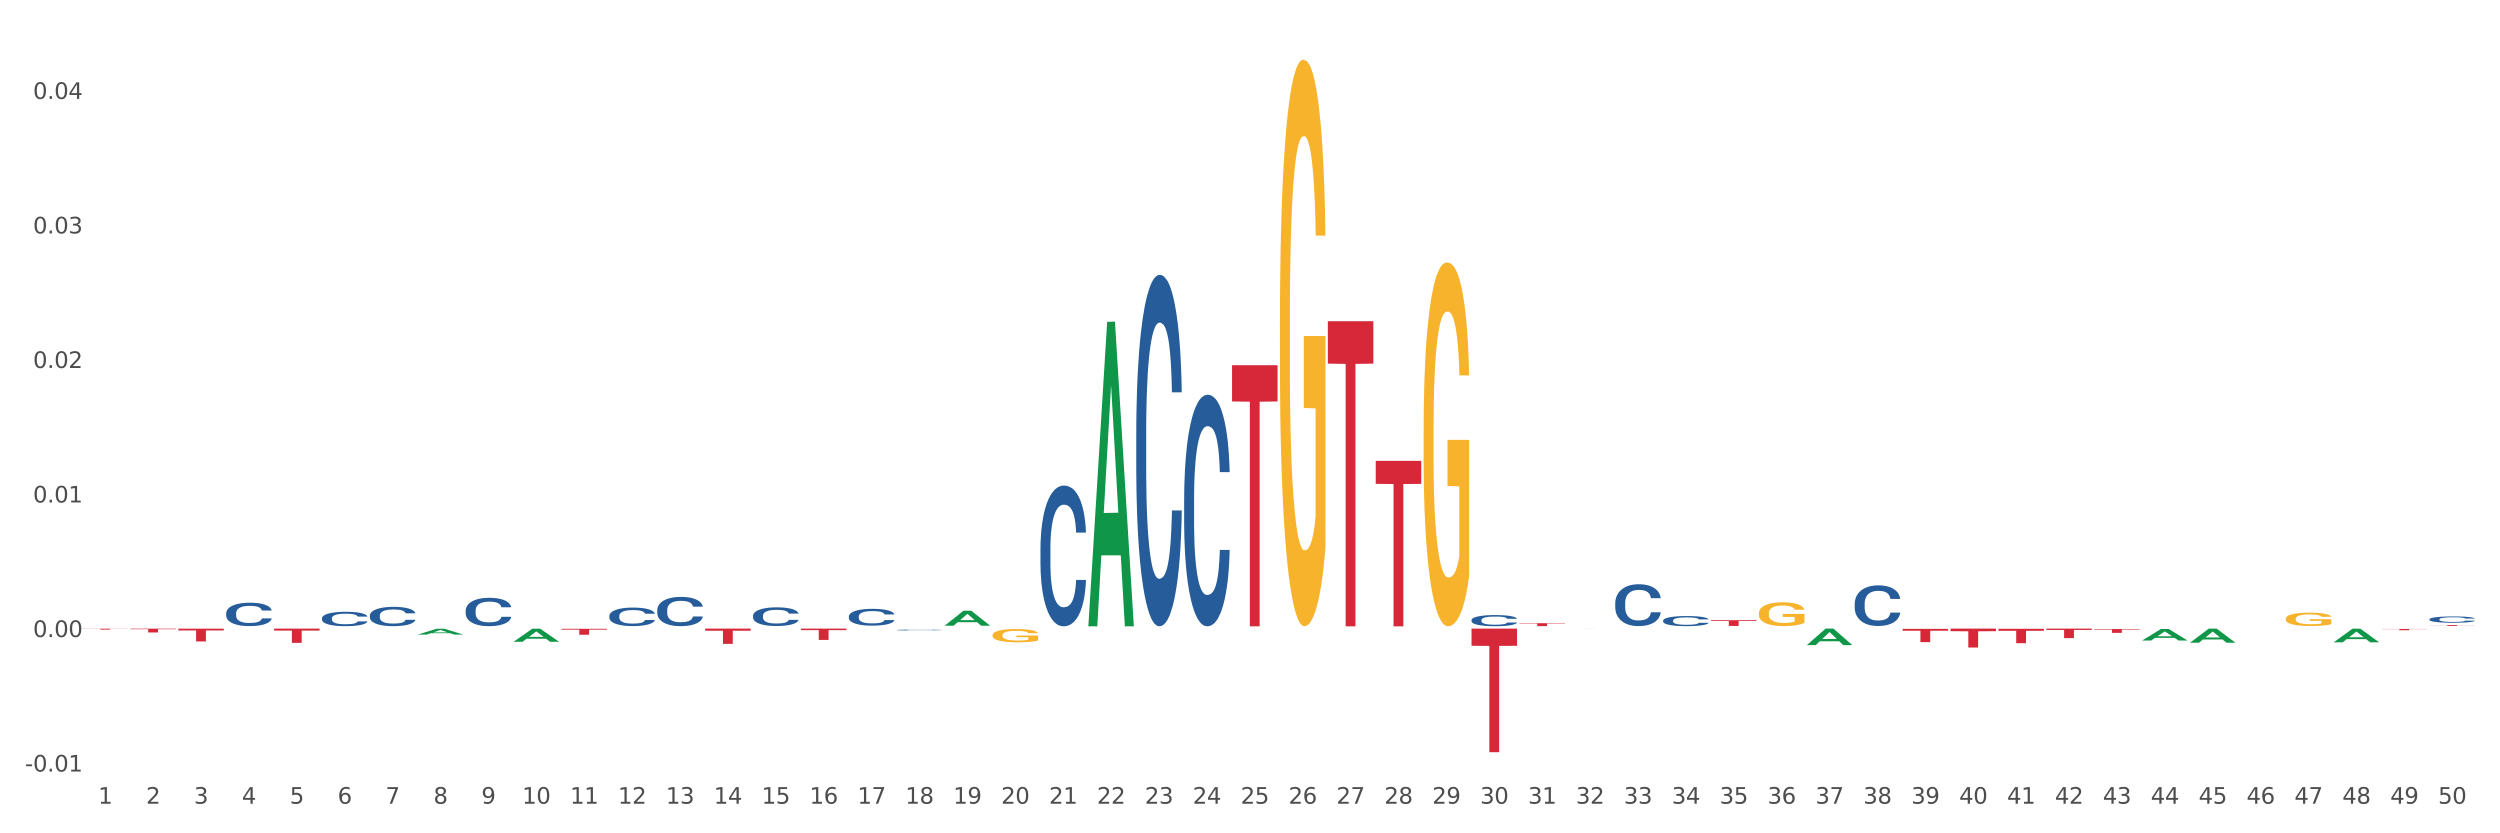
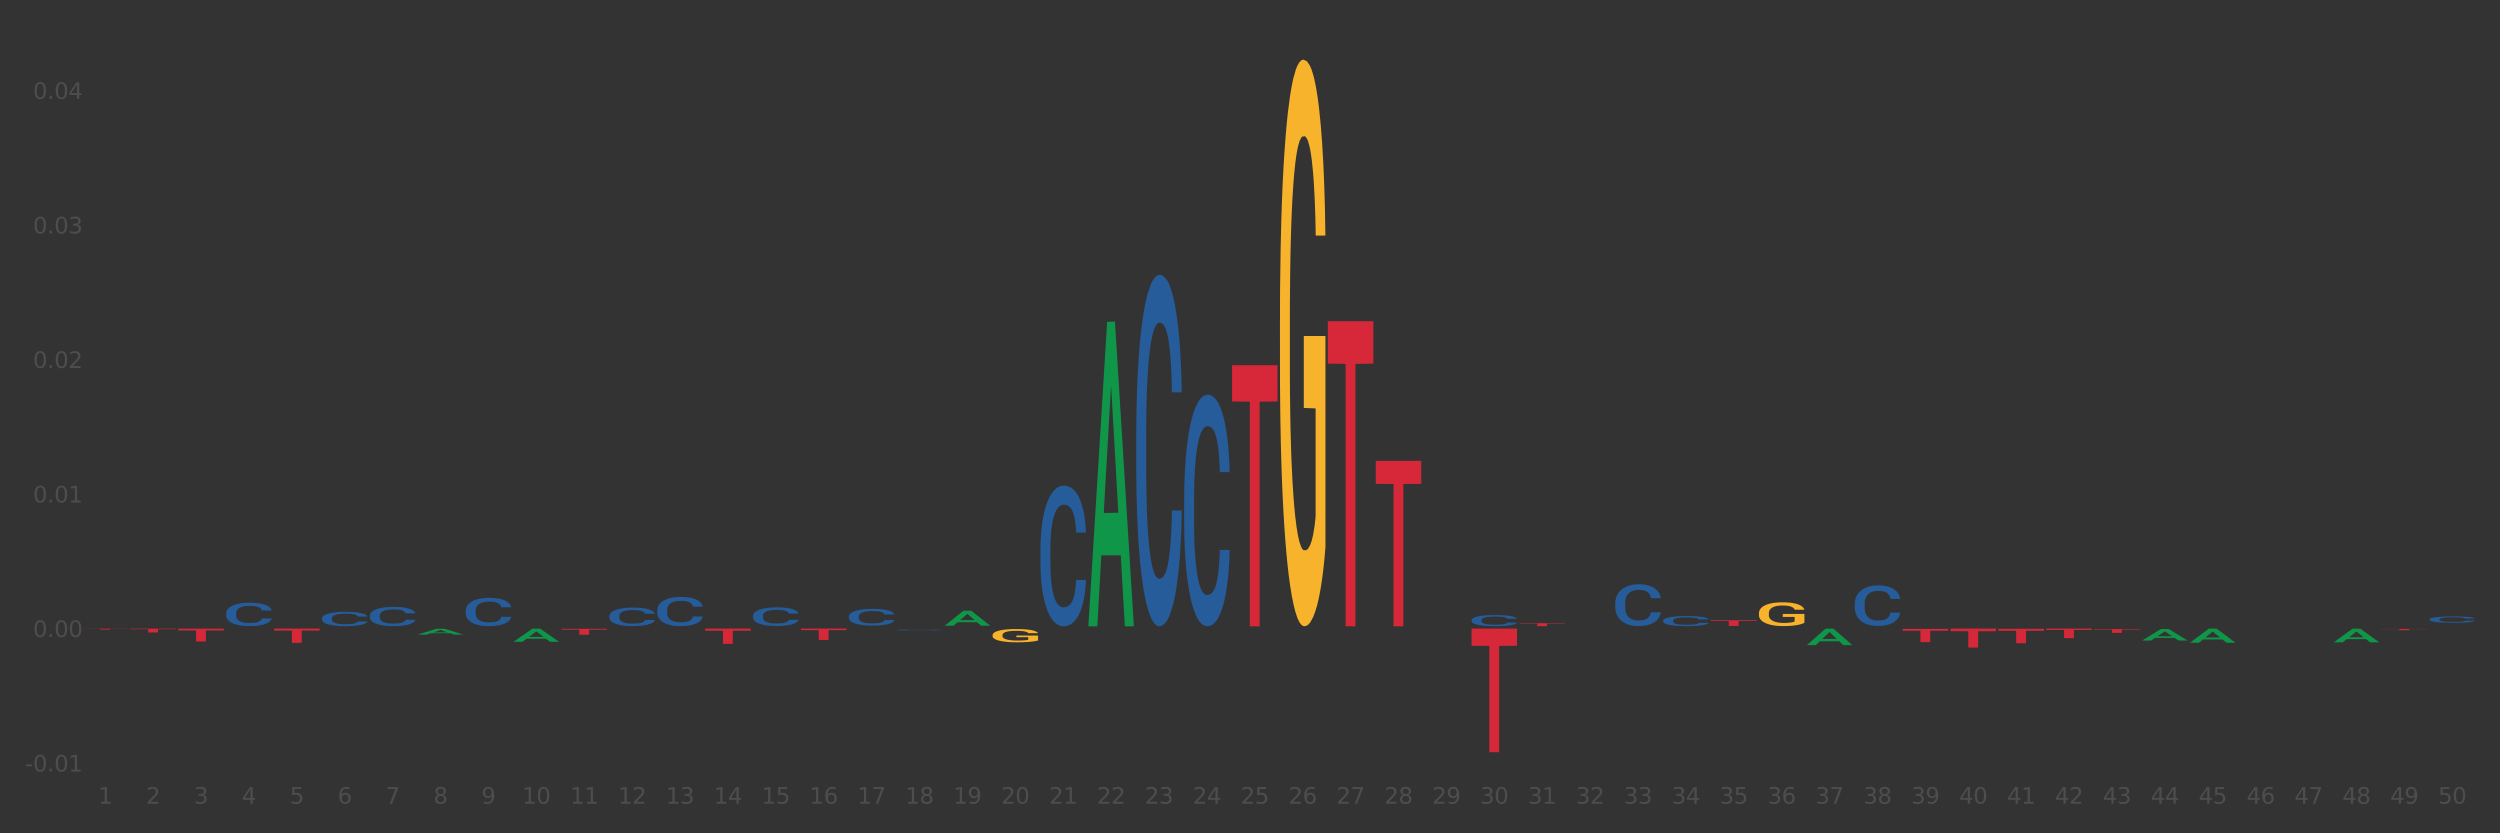
<svg xmlns="http://www.w3.org/2000/svg" xmlns:xlink="http://www.w3.org/1999/xlink" width="1080pt" height="360pt" viewBox="0 0 1080 360" version="1.1">
  <rect x="0" y="0" width="1080" height="360" fill="#333333" stroke="none" />
  <defs>
    <style type="text/css">*{stroke-linejoin: round; stroke-linecap: butt}</style>
  </defs>
  <g id="figure_1">
    <g id="patch_1">
-       <path d="M 0 360  L 1080 360  L 1080 0  L 0 0  z " style="fill: #ffffff; stroke: #ffffff; stroke-linejoin: miter" />
-     </g>
+       </g>
    <g id="axes_1">
      <g id="matplotlib.axis_1">
        <g id="xtick_1">
          <g id="text_1">
            <g style="fill: #4d4d4d" transform="translate(42.413 347.204) scale(0.096 -0.096)">
              <defs>
                <path id="DejaVuSans-31" d="M 794 531  L 1825 531  L 1825 4091  L 703 3866  L 703 4441  L 1819 4666  L 2450 4666  L 2450 531  L 3481 531  L 3481 0  L 794 0  L 794 531  z " transform="scale(0.016)" />
              </defs>
              <use xlink:href="#DejaVuSans-31" />
            </g>
          </g>
        </g>
        <g id="xtick_2">
          <g id="text_2">
            <g style="fill: #4d4d4d" transform="translate(63.105 347.204) scale(0.096 -0.096)">
              <defs>
                <path id="DejaVuSans-32" d="M 1228 531  L 3431 531  L 3431 0  L 469 0  L 469 531  Q 828 903 1448 1529  Q 2069 2156 2228 2338  Q 2531 2678 2651 2914  Q 2772 3150 2772 3378  Q 2772 3750 2511 3984  Q 2250 4219 1831 4219  Q 1534 4219 1204 4116  Q 875 4013 500 3803  L 500 4441  Q 881 4594 1212 4672  Q 1544 4750 1819 4750  Q 2544 4750 2975 4387  Q 3406 4025 3406 3419  Q 3406 3131 3298 2873  Q 3191 2616 2906 2266  Q 2828 2175 2409 1742  Q 1991 1309 1228 531  z " transform="scale(0.016)" />
              </defs>
              <use xlink:href="#DejaVuSans-32" />
            </g>
          </g>
        </g>
        <g id="xtick_3">
          <g id="text_3">
            <g style="fill: #4d4d4d" transform="translate(83.797 347.204) scale(0.096 -0.096)">
              <defs>
                <path id="DejaVuSans-33" d="M 2597 2516  Q 3050 2419 3304 2112  Q 3559 1806 3559 1356  Q 3559 666 3084 287  Q 2609 -91 1734 -91  Q 1441 -91 1130 -33  Q 819 25 488 141  L 488 750  Q 750 597 1062 519  Q 1375 441 1716 441  Q 2309 441 2620 675  Q 2931 909 2931 1356  Q 2931 1769 2642 2001  Q 2353 2234 1838 2234  L 1294 2234  L 1294 2753  L 1863 2753  Q 2328 2753 2575 2939  Q 2822 3125 2822 3475  Q 2822 3834 2567 4026  Q 2313 4219 1838 4219  Q 1578 4219 1281 4162  Q 984 4106 628 3988  L 628 4550  Q 988 4650 1302 4700  Q 1616 4750 1894 4750  Q 2613 4750 3031 4423  Q 3450 4097 3450 3541  Q 3450 3153 3228 2886  Q 3006 2619 2597 2516  z " transform="scale(0.016)" />
              </defs>
              <use xlink:href="#DejaVuSans-33" />
            </g>
          </g>
        </g>
        <g id="xtick_4">
          <g id="text_4">
            <g style="fill: #4d4d4d" transform="translate(104.489 347.204) scale(0.096 -0.096)">
              <defs>
                <path id="DejaVuSans-34" d="M 2419 4116  L 825 1625  L 2419 1625  L 2419 4116  z M 2253 4666  L 3047 4666  L 3047 1625  L 3713 1625  L 3713 1100  L 3047 1100  L 3047 0  L 2419 0  L 2419 1100  L 313 1100  L 313 1709  L 2253 4666  z " transform="scale(0.016)" />
              </defs>
              <use xlink:href="#DejaVuSans-34" />
            </g>
          </g>
        </g>
        <g id="xtick_5">
          <g id="text_5">
            <g style="fill: #4d4d4d" transform="translate(125.181 347.204) scale(0.096 -0.096)">
              <defs>
                <path id="DejaVuSans-35" d="M 691 4666  L 3169 4666  L 3169 4134  L 1269 4134  L 1269 2991  Q 1406 3038 1543 3061  Q 1681 3084 1819 3084  Q 2600 3084 3056 2656  Q 3513 2228 3513 1497  Q 3513 744 3044 326  Q 2575 -91 1722 -91  Q 1428 -91 1123 -41  Q 819 9 494 109  L 494 744  Q 775 591 1075 516  Q 1375 441 1709 441  Q 2250 441 2565 725  Q 2881 1009 2881 1497  Q 2881 1984 2565 2268  Q 2250 2553 1709 2553  Q 1456 2553 1204 2497  Q 953 2441 691 2322  L 691 4666  z " transform="scale(0.016)" />
              </defs>
              <use xlink:href="#DejaVuSans-35" />
            </g>
          </g>
        </g>
        <g id="xtick_6">
          <g id="text_6">
            <g style="fill: #4d4d4d" transform="translate(145.873 347.204) scale(0.096 -0.096)">
              <defs>
                <path id="DejaVuSans-36" d="M 2113 2584  Q 1688 2584 1439 2293  Q 1191 2003 1191 1497  Q 1191 994 1439 701  Q 1688 409 2113 409  Q 2538 409 2786 701  Q 3034 994 3034 1497  Q 3034 2003 2786 2293  Q 2538 2584 2113 2584  z M 3366 4563  L 3366 3988  Q 3128 4100 2886 4159  Q 2644 4219 2406 4219  Q 1781 4219 1451 3797  Q 1122 3375 1075 2522  Q 1259 2794 1537 2939  Q 1816 3084 2150 3084  Q 2853 3084 3261 2657  Q 3669 2231 3669 1497  Q 3669 778 3244 343  Q 2819 -91 2113 -91  Q 1303 -91 875 529  Q 447 1150 447 2328  Q 447 3434 972 4092  Q 1497 4750 2381 4750  Q 2619 4750 2861 4703  Q 3103 4656 3366 4563  z " transform="scale(0.016)" />
              </defs>
              <use xlink:href="#DejaVuSans-36" />
            </g>
          </g>
        </g>
        <g id="xtick_7">
          <g id="text_7">
            <g style="fill: #4d4d4d" transform="translate(166.565 347.204) scale(0.096 -0.096)">
              <defs>
                <path id="DejaVuSans-37" d="M 525 4666  L 3525 4666  L 3525 4397  L 1831 0  L 1172 0  L 2766 4134  L 525 4134  L 525 4666  z " transform="scale(0.016)" />
              </defs>
              <use xlink:href="#DejaVuSans-37" />
            </g>
          </g>
        </g>
        <g id="xtick_8">
          <g id="text_8">
            <g style="fill: #4d4d4d" transform="translate(187.257 347.204) scale(0.096 -0.096)">
              <defs>
                <path id="DejaVuSans-38" d="M 2034 2216  Q 1584 2216 1326 1975  Q 1069 1734 1069 1313  Q 1069 891 1326 650  Q 1584 409 2034 409  Q 2484 409 2743 651  Q 3003 894 3003 1313  Q 3003 1734 2745 1975  Q 2488 2216 2034 2216  z M 1403 2484  Q 997 2584 770 2862  Q 544 3141 544 3541  Q 544 4100 942 4425  Q 1341 4750 2034 4750  Q 2731 4750 3128 4425  Q 3525 4100 3525 3541  Q 3525 3141 3298 2862  Q 3072 2584 2669 2484  Q 3125 2378 3379 2068  Q 3634 1759 3634 1313  Q 3634 634 3220 271  Q 2806 -91 2034 -91  Q 1263 -91 848 271  Q 434 634 434 1313  Q 434 1759 690 2068  Q 947 2378 1403 2484  z M 1172 3481  Q 1172 3119 1398 2916  Q 1625 2713 2034 2713  Q 2441 2713 2670 2916  Q 2900 3119 2900 3481  Q 2900 3844 2670 4047  Q 2441 4250 2034 4250  Q 1625 4250 1398 4047  Q 1172 3844 1172 3481  z " transform="scale(0.016)" />
              </defs>
              <use xlink:href="#DejaVuSans-38" />
            </g>
          </g>
        </g>
        <g id="xtick_9">
          <g id="text_9">
            <g style="fill: #4d4d4d" transform="translate(207.949 347.204) scale(0.096 -0.096)">
              <defs>
                <path id="DejaVuSans-39" d="M 703 97  L 703 672  Q 941 559 1184 500  Q 1428 441 1663 441  Q 2288 441 2617 861  Q 2947 1281 2994 2138  Q 2813 1869 2534 1725  Q 2256 1581 1919 1581  Q 1219 1581 811 2004  Q 403 2428 403 3163  Q 403 3881 828 4315  Q 1253 4750 1959 4750  Q 2769 4750 3195 4129  Q 3622 3509 3622 2328  Q 3622 1225 3098 567  Q 2575 -91 1691 -91  Q 1453 -91 1209 -44  Q 966 3 703 97  z M 1959 2075  Q 2384 2075 2632 2365  Q 2881 2656 2881 3163  Q 2881 3666 2632 3958  Q 2384 4250 1959 4250  Q 1534 4250 1286 3958  Q 1038 3666 1038 3163  Q 1038 2656 1286 2365  Q 1534 2075 1959 2075  z " transform="scale(0.016)" />
              </defs>
              <use xlink:href="#DejaVuSans-39" />
            </g>
          </g>
        </g>
        <g id="xtick_10">
          <g id="text_10">
            <g style="fill: #4d4d4d" transform="translate(225.586 347.204) scale(0.096 -0.096)">
              <defs>
                <path id="DejaVuSans-30" d="M 2034 4250  Q 1547 4250 1301 3770  Q 1056 3291 1056 2328  Q 1056 1369 1301 889  Q 1547 409 2034 409  Q 2525 409 2770 889  Q 3016 1369 3016 2328  Q 3016 3291 2770 3770  Q 2525 4250 2034 4250  z M 2034 4750  Q 2819 4750 3233 4129  Q 3647 3509 3647 2328  Q 3647 1150 3233 529  Q 2819 -91 2034 -91  Q 1250 -91 836 529  Q 422 1150 422 2328  Q 422 3509 836 4129  Q 1250 4750 2034 4750  z " transform="scale(0.016)" />
              </defs>
              <use xlink:href="#DejaVuSans-31" />
              <use xlink:href="#DejaVuSans-30" transform="translate(63.623 0)" />
            </g>
          </g>
        </g>
        <g id="xtick_11">
          <g id="text_11">
            <g style="fill: #4d4d4d" transform="translate(246.278 347.204) scale(0.096 -0.096)">
              <use xlink:href="#DejaVuSans-31" />
              <use xlink:href="#DejaVuSans-31" transform="translate(63.623 0)" />
            </g>
          </g>
        </g>
        <g id="xtick_12">
          <g id="text_12">
            <g style="fill: #4d4d4d" transform="translate(266.97 347.204) scale(0.096 -0.096)">
              <use xlink:href="#DejaVuSans-31" />
              <use xlink:href="#DejaVuSans-32" transform="translate(63.623 0)" />
            </g>
          </g>
        </g>
        <g id="xtick_13">
          <g id="text_13">
            <g style="fill: #4d4d4d" transform="translate(287.662 347.204) scale(0.096 -0.096)">
              <use xlink:href="#DejaVuSans-31" />
              <use xlink:href="#DejaVuSans-33" transform="translate(63.623 0)" />
            </g>
          </g>
        </g>
        <g id="xtick_14">
          <g id="text_14">
            <g style="fill: #4d4d4d" transform="translate(308.354 347.204) scale(0.096 -0.096)">
              <use xlink:href="#DejaVuSans-31" />
              <use xlink:href="#DejaVuSans-34" transform="translate(63.623 0)" />
            </g>
          </g>
        </g>
        <g id="xtick_15">
          <g id="text_15">
            <g style="fill: #4d4d4d" transform="translate(329.046 347.204) scale(0.096 -0.096)">
              <use xlink:href="#DejaVuSans-31" />
              <use xlink:href="#DejaVuSans-35" transform="translate(63.623 0)" />
            </g>
          </g>
        </g>
        <g id="xtick_16">
          <g id="text_16">
            <g style="fill: #4d4d4d" transform="translate(349.738 347.204) scale(0.096 -0.096)">
              <use xlink:href="#DejaVuSans-31" />
              <use xlink:href="#DejaVuSans-36" transform="translate(63.623 0)" />
            </g>
          </g>
        </g>
        <g id="xtick_17">
          <g id="text_17">
            <g style="fill: #4d4d4d" transform="translate(370.43 347.204) scale(0.096 -0.096)">
              <use xlink:href="#DejaVuSans-31" />
              <use xlink:href="#DejaVuSans-37" transform="translate(63.623 0)" />
            </g>
          </g>
        </g>
        <g id="xtick_18">
          <g id="text_18">
            <g style="fill: #4d4d4d" transform="translate(391.122 347.204) scale(0.096 -0.096)">
              <use xlink:href="#DejaVuSans-31" />
              <use xlink:href="#DejaVuSans-38" transform="translate(63.623 0)" />
            </g>
          </g>
        </g>
        <g id="xtick_19">
          <g id="text_19">
            <g style="fill: #4d4d4d" transform="translate(411.814 347.204) scale(0.096 -0.096)">
              <use xlink:href="#DejaVuSans-31" />
              <use xlink:href="#DejaVuSans-39" transform="translate(63.623 0)" />
            </g>
          </g>
        </g>
        <g id="xtick_20">
          <g id="text_20">
            <g style="fill: #4d4d4d" transform="translate(432.506 347.204) scale(0.096 -0.096)">
              <use xlink:href="#DejaVuSans-32" />
              <use xlink:href="#DejaVuSans-30" transform="translate(63.623 0)" />
            </g>
          </g>
        </g>
        <g id="xtick_21">
          <g id="text_21">
            <g style="fill: #4d4d4d" transform="translate(453.198 347.204) scale(0.096 -0.096)">
              <use xlink:href="#DejaVuSans-32" />
              <use xlink:href="#DejaVuSans-31" transform="translate(63.623 0)" />
            </g>
          </g>
        </g>
        <g id="xtick_22">
          <g id="text_22">
            <g style="fill: #4d4d4d" transform="translate(473.89 347.204) scale(0.096 -0.096)">
              <use xlink:href="#DejaVuSans-32" />
              <use xlink:href="#DejaVuSans-32" transform="translate(63.623 0)" />
            </g>
          </g>
        </g>
        <g id="xtick_23">
          <g id="text_23">
            <g style="fill: #4d4d4d" transform="translate(494.581 347.204) scale(0.096 -0.096)">
              <use xlink:href="#DejaVuSans-32" />
              <use xlink:href="#DejaVuSans-33" transform="translate(63.623 0)" />
            </g>
          </g>
        </g>
        <g id="xtick_24">
          <g id="text_24">
            <g style="fill: #4d4d4d" transform="translate(515.273 347.204) scale(0.096 -0.096)">
              <use xlink:href="#DejaVuSans-32" />
              <use xlink:href="#DejaVuSans-34" transform="translate(63.623 0)" />
            </g>
          </g>
        </g>
        <g id="xtick_25">
          <g id="text_25">
            <g style="fill: #4d4d4d" transform="translate(535.965 347.204) scale(0.096 -0.096)">
              <use xlink:href="#DejaVuSans-32" />
              <use xlink:href="#DejaVuSans-35" transform="translate(63.623 0)" />
            </g>
          </g>
        </g>
        <g id="xtick_26">
          <g id="text_26">
            <g style="fill: #4d4d4d" transform="translate(556.657 347.204) scale(0.096 -0.096)">
              <use xlink:href="#DejaVuSans-32" />
              <use xlink:href="#DejaVuSans-36" transform="translate(63.623 0)" />
            </g>
          </g>
        </g>
        <g id="xtick_27">
          <g id="text_27">
            <g style="fill: #4d4d4d" transform="translate(577.349 347.204) scale(0.096 -0.096)">
              <use xlink:href="#DejaVuSans-32" />
              <use xlink:href="#DejaVuSans-37" transform="translate(63.623 0)" />
            </g>
          </g>
        </g>
        <g id="xtick_28">
          <g id="text_28">
            <g style="fill: #4d4d4d" transform="translate(598.041 347.204) scale(0.096 -0.096)">
              <use xlink:href="#DejaVuSans-32" />
              <use xlink:href="#DejaVuSans-38" transform="translate(63.623 0)" />
            </g>
          </g>
        </g>
        <g id="xtick_29">
          <g id="text_29">
            <g style="fill: #4d4d4d" transform="translate(618.733 347.204) scale(0.096 -0.096)">
              <use xlink:href="#DejaVuSans-32" />
              <use xlink:href="#DejaVuSans-39" transform="translate(63.623 0)" />
            </g>
          </g>
        </g>
        <g id="xtick_30">
          <g id="text_30">
            <g style="fill: #4d4d4d" transform="translate(639.425 347.204) scale(0.096 -0.096)">
              <use xlink:href="#DejaVuSans-33" />
              <use xlink:href="#DejaVuSans-30" transform="translate(63.623 0)" />
            </g>
          </g>
        </g>
        <g id="xtick_31">
          <g id="text_31">
            <g style="fill: #4d4d4d" transform="translate(660.117 347.204) scale(0.096 -0.096)">
              <use xlink:href="#DejaVuSans-33" />
              <use xlink:href="#DejaVuSans-31" transform="translate(63.623 0)" />
            </g>
          </g>
        </g>
        <g id="xtick_32">
          <g id="text_32">
            <g style="fill: #4d4d4d" transform="translate(680.809 347.204) scale(0.096 -0.096)">
              <use xlink:href="#DejaVuSans-33" />
              <use xlink:href="#DejaVuSans-32" transform="translate(63.623 0)" />
            </g>
          </g>
        </g>
        <g id="xtick_33">
          <g id="text_33">
            <g style="fill: #4d4d4d" transform="translate(701.501 347.204) scale(0.096 -0.096)">
              <use xlink:href="#DejaVuSans-33" />
              <use xlink:href="#DejaVuSans-33" transform="translate(63.623 0)" />
            </g>
          </g>
        </g>
        <g id="xtick_34">
          <g id="text_34">
            <g style="fill: #4d4d4d" transform="translate(722.193 347.204) scale(0.096 -0.096)">
              <use xlink:href="#DejaVuSans-33" />
              <use xlink:href="#DejaVuSans-34" transform="translate(63.623 0)" />
            </g>
          </g>
        </g>
        <g id="xtick_35">
          <g id="text_35">
            <g style="fill: #4d4d4d" transform="translate(742.885 347.204) scale(0.096 -0.096)">
              <use xlink:href="#DejaVuSans-33" />
              <use xlink:href="#DejaVuSans-35" transform="translate(63.623 0)" />
            </g>
          </g>
        </g>
        <g id="xtick_36">
          <g id="text_36">
            <g style="fill: #4d4d4d" transform="translate(763.576 347.204) scale(0.096 -0.096)">
              <use xlink:href="#DejaVuSans-33" />
              <use xlink:href="#DejaVuSans-36" transform="translate(63.623 0)" />
            </g>
          </g>
        </g>
        <g id="xtick_37">
          <g id="text_37">
            <g style="fill: #4d4d4d" transform="translate(784.268 347.204) scale(0.096 -0.096)">
              <use xlink:href="#DejaVuSans-33" />
              <use xlink:href="#DejaVuSans-37" transform="translate(63.623 0)" />
            </g>
          </g>
        </g>
        <g id="xtick_38">
          <g id="text_38">
            <g style="fill: #4d4d4d" transform="translate(804.96 347.204) scale(0.096 -0.096)">
              <use xlink:href="#DejaVuSans-33" />
              <use xlink:href="#DejaVuSans-38" transform="translate(63.623 0)" />
            </g>
          </g>
        </g>
        <g id="xtick_39">
          <g id="text_39">
            <g style="fill: #4d4d4d" transform="translate(825.652 347.204) scale(0.096 -0.096)">
              <use xlink:href="#DejaVuSans-33" />
              <use xlink:href="#DejaVuSans-39" transform="translate(63.623 0)" />
            </g>
          </g>
        </g>
        <g id="xtick_40">
          <g id="text_40">
            <g style="fill: #4d4d4d" transform="translate(846.344 347.204) scale(0.096 -0.096)">
              <use xlink:href="#DejaVuSans-34" />
              <use xlink:href="#DejaVuSans-30" transform="translate(63.623 0)" />
            </g>
          </g>
        </g>
        <g id="xtick_41">
          <g id="text_41">
            <g style="fill: #4d4d4d" transform="translate(867.036 347.204) scale(0.096 -0.096)">
              <use xlink:href="#DejaVuSans-34" />
              <use xlink:href="#DejaVuSans-31" transform="translate(63.623 0)" />
            </g>
          </g>
        </g>
        <g id="xtick_42">
          <g id="text_42">
            <g style="fill: #4d4d4d" transform="translate(887.728 347.204) scale(0.096 -0.096)">
              <use xlink:href="#DejaVuSans-34" />
              <use xlink:href="#DejaVuSans-32" transform="translate(63.623 0)" />
            </g>
          </g>
        </g>
        <g id="xtick_43">
          <g id="text_43">
            <g style="fill: #4d4d4d" transform="translate(908.42 347.204) scale(0.096 -0.096)">
              <use xlink:href="#DejaVuSans-34" />
              <use xlink:href="#DejaVuSans-33" transform="translate(63.623 0)" />
            </g>
          </g>
        </g>
        <g id="xtick_44">
          <g id="text_44">
            <g style="fill: #4d4d4d" transform="translate(929.112 347.204) scale(0.096 -0.096)">
              <use xlink:href="#DejaVuSans-34" />
              <use xlink:href="#DejaVuSans-34" transform="translate(63.623 0)" />
            </g>
          </g>
        </g>
        <g id="xtick_45">
          <g id="text_45">
            <g style="fill: #4d4d4d" transform="translate(949.804 347.204) scale(0.096 -0.096)">
              <use xlink:href="#DejaVuSans-34" />
              <use xlink:href="#DejaVuSans-35" transform="translate(63.623 0)" />
            </g>
          </g>
        </g>
        <g id="xtick_46">
          <g id="text_46">
            <g style="fill: #4d4d4d" transform="translate(970.496 347.204) scale(0.096 -0.096)">
              <use xlink:href="#DejaVuSans-34" />
              <use xlink:href="#DejaVuSans-36" transform="translate(63.623 0)" />
            </g>
          </g>
        </g>
        <g id="xtick_47">
          <g id="text_47">
            <g style="fill: #4d4d4d" transform="translate(991.188 347.204) scale(0.096 -0.096)">
              <use xlink:href="#DejaVuSans-34" />
              <use xlink:href="#DejaVuSans-37" transform="translate(63.623 0)" />
            </g>
          </g>
        </g>
        <g id="xtick_48">
          <g id="text_48">
            <g style="fill: #4d4d4d" transform="translate(1011.879 347.204) scale(0.096 -0.096)">
              <use xlink:href="#DejaVuSans-34" />
              <use xlink:href="#DejaVuSans-38" transform="translate(63.623 0)" />
            </g>
          </g>
        </g>
        <g id="xtick_49">
          <g id="text_49">
            <g style="fill: #4d4d4d" transform="translate(1032.571 347.204) scale(0.096 -0.096)">
              <use xlink:href="#DejaVuSans-34" />
              <use xlink:href="#DejaVuSans-39" transform="translate(63.623 0)" />
            </g>
          </g>
        </g>
        <g id="xtick_50">
          <g id="text_50">
            <g style="fill: #4d4d4d" transform="translate(1053.263 347.204) scale(0.096 -0.096)">
              <use xlink:href="#DejaVuSans-35" />
              <use xlink:href="#DejaVuSans-30" transform="translate(63.623 0)" />
            </g>
          </g>
        </g>
        <g id="xtick_51" />
        <g id="xtick_52" />
        <g id="xtick_53" />
        <g id="xtick_54" />
        <g id="xtick_55" />
        <g id="xtick_56" />
        <g id="xtick_57" />
        <g id="xtick_58" />
        <g id="xtick_59" />
        <g id="xtick_60" />
        <g id="xtick_61" />
        <g id="xtick_62" />
        <g id="xtick_63" />
        <g id="xtick_64" />
        <g id="xtick_65" />
        <g id="xtick_66" />
        <g id="xtick_67" />
        <g id="xtick_68" />
        <g id="xtick_69" />
        <g id="xtick_70" />
        <g id="xtick_71" />
        <g id="xtick_72" />
        <g id="xtick_73" />
        <g id="xtick_74" />
        <g id="xtick_75" />
        <g id="xtick_76" />
        <g id="xtick_77" />
        <g id="xtick_78" />
        <g id="xtick_79" />
        <g id="xtick_80" />
        <g id="xtick_81" />
        <g id="xtick_82" />
        <g id="xtick_83" />
        <g id="xtick_84" />
        <g id="xtick_85" />
        <g id="xtick_86" />
        <g id="xtick_87" />
        <g id="xtick_88" />
        <g id="xtick_89" />
        <g id="xtick_90" />
        <g id="xtick_91" />
        <g id="xtick_92" />
        <g id="xtick_93" />
        <g id="xtick_94" />
        <g id="xtick_95" />
        <g id="xtick_96" />
        <g id="xtick_97" />
        <g id="xtick_98" />
        <g id="xtick_99" />
      </g>
      <g id="matplotlib.axis_2">
        <g id="ytick_1">
          <g id="text_51">
            <g style="fill: #4d4d4d" transform="translate(10.8 333.307) scale(0.096 -0.096)">
              <defs>
                <path id="DejaVuSans-2d" d="M 313 2009  L 1997 2009  L 1997 1497  L 313 1497  L 313 2009  z " transform="scale(0.016)" />
                <path id="DejaVuSans-2e" d="M 684 794  L 1344 794  L 1344 0  L 684 0  L 684 794  z " transform="scale(0.016)" />
              </defs>
              <use xlink:href="#DejaVuSans-2d" />
              <use xlink:href="#DejaVuSans-30" transform="translate(36.084 0)" />
              <use xlink:href="#DejaVuSans-2e" transform="translate(99.707 0)" />
              <use xlink:href="#DejaVuSans-30" transform="translate(131.494 0)" />
              <use xlink:href="#DejaVuSans-31" transform="translate(195.117 0)" />
            </g>
          </g>
        </g>
        <g id="ytick_2">
          <g id="text_52">
            <g style="fill: #4d4d4d" transform="translate(14.264 275.192) scale(0.096 -0.096)">
              <use xlink:href="#DejaVuSans-30" />
              <use xlink:href="#DejaVuSans-2e" transform="translate(63.623 0)" />
              <use xlink:href="#DejaVuSans-30" transform="translate(95.41 0)" />
              <use xlink:href="#DejaVuSans-30" transform="translate(159.033 0)" />
            </g>
          </g>
        </g>
        <g id="ytick_3">
          <g id="text_53">
            <g style="fill: #4d4d4d" transform="translate(14.264 217.078) scale(0.096 -0.096)">
              <use xlink:href="#DejaVuSans-30" />
              <use xlink:href="#DejaVuSans-2e" transform="translate(63.623 0)" />
              <use xlink:href="#DejaVuSans-30" transform="translate(95.41 0)" />
              <use xlink:href="#DejaVuSans-31" transform="translate(159.033 0)" />
            </g>
          </g>
        </g>
        <g id="ytick_4">
          <g id="text_54">
            <g style="fill: #4d4d4d" transform="translate(14.264 158.963) scale(0.096 -0.096)">
              <use xlink:href="#DejaVuSans-30" />
              <use xlink:href="#DejaVuSans-2e" transform="translate(63.623 0)" />
              <use xlink:href="#DejaVuSans-30" transform="translate(95.41 0)" />
              <use xlink:href="#DejaVuSans-32" transform="translate(159.033 0)" />
            </g>
          </g>
        </g>
        <g id="ytick_5">
          <g id="text_55">
            <g style="fill: #4d4d4d" transform="translate(14.264 100.849) scale(0.096 -0.096)">
              <use xlink:href="#DejaVuSans-30" />
              <use xlink:href="#DejaVuSans-2e" transform="translate(63.623 0)" />
              <use xlink:href="#DejaVuSans-30" transform="translate(95.41 0)" />
              <use xlink:href="#DejaVuSans-33" transform="translate(159.033 0)" />
            </g>
          </g>
        </g>
        <g id="ytick_6">
          <g id="text_56">
            <g style="fill: #4d4d4d" transform="translate(14.264 42.735) scale(0.096 -0.096)">
              <use xlink:href="#DejaVuSans-30" />
              <use xlink:href="#DejaVuSans-2e" transform="translate(63.623 0)" />
              <use xlink:href="#DejaVuSans-30" transform="translate(95.41 0)" />
              <use xlink:href="#DejaVuSans-34" transform="translate(159.033 0)" />
            </g>
          </g>
        </g>
        <g id="ytick_7" />
        <g id="ytick_8" />
        <g id="ytick_9" />
        <g id="ytick_10" />
        <g id="ytick_11" />
      </g>
      <g id="PolyCollection_1">
        <path d="M 180.482 274.131  L 180.502 274.129  L 188.608 271.622  L 191.972 271.619  L 200.139 274.136  L 196.248 274.136  L 194.485 273.55  L 186.116 273.55  L 186.055 273.559  L 184.353 274.136  L 180.482 274.136  L 180.482 274.131  L 187.169 273.2  L 193.431 273.198  L 190.331 272.156  L 190.29 272.151  L 190.25 272.158  L 187.149 273.198  L 187.169 273.2  L 180.482 274.131  z " clip-path="url(#p0f1e9a39f7)" style="fill: #109648" />
        <path d="M 863.315 271.647  L 882.973 271.647  L 882.973 272.513  L 875.24 272.518  L 875.24 277.875  L 871.001 277.875  L 871.001 272.518  L 863.315 272.513  L 863.315 271.653  L 863.315 271.647  z " clip-path="url(#p0f1e9a39f7)" style="fill: #d62839" />
        <path d="M 842.623 271.55  L 862.281 271.55  L 862.281 272.689  L 854.548 272.697  L 854.548 279.747  L 850.309 279.747  L 850.309 272.697  L 842.623 272.689  L 842.623 271.558  L 842.623 271.55  z " clip-path="url(#p0f1e9a39f7)" style="fill: #d62839" />
        <path d="M 821.932 271.672  L 841.589 271.672  L 841.589 272.468  L 833.856 272.473  L 833.856 277.399  L 829.617 277.399  L 829.617 272.473  L 821.932 272.468  L 821.932 271.678  L 821.932 271.672  z " clip-path="url(#p0f1e9a39f7)" style="fill: #d62839" />
        <path d="M 739.164 267.929  L 758.821 267.929  L 758.821 268.275  L 751.089 268.277  L 751.089 270.415  L 746.85 270.415  L 746.85 268.277  L 739.164 268.275  L 739.164 267.932  L 739.164 267.929  z " clip-path="url(#p0f1e9a39f7)" style="fill: #d62839" />
        <path d="M 677.088 271.545  L 696.745 271.545  L 696.745 271.548  L 689.013 271.548  L 689.013 271.564  L 684.774 271.564  L 684.774 271.548  L 677.088 271.548  L 677.088 271.545  L 677.088 271.545  z " clip-path="url(#p0f1e9a39f7)" style="fill: #d62839" />
        <path d="M 656.396 269.209  L 676.053 269.209  L 676.053 269.388  L 668.321 269.389  L 668.321 270.494  L 664.082 270.494  L 664.082 269.389  L 656.396 269.388  L 656.396 269.211  L 656.396 269.209  z " clip-path="url(#p0f1e9a39f7)" style="fill: #d62839" />
        <path d="M 635.704 271.563  L 655.362 271.563  L 655.362 278.982  L 647.629 279.032  L 647.629 324.95  L 643.39 324.95  L 643.39 279.032  L 635.704 278.982  L 635.704 271.613  L 635.704 271.563  z " clip-path="url(#p0f1e9a39f7)" style="fill: #d62839" />
        <path d="M 594.32 199.098  L 613.978 199.098  L 613.978 209.029  L 606.245 209.096  L 606.245 270.562  L 602.006 270.562  L 602.006 209.096  L 594.32 209.029  L 594.32 199.165  L 594.32 199.098  z " clip-path="url(#p0f1e9a39f7)" style="fill: #d62839" />
        <path d="M 573.628 138.768  L 593.286 138.768  L 593.286 157.083  L 585.553 157.207  L 585.553 270.562  L 581.314 270.562  L 581.314 157.207  L 573.628 157.083  L 573.628 138.892  L 573.628 138.768  z " clip-path="url(#p0f1e9a39f7)" style="fill: #d62839" />
        <path d="M 532.245 157.753  L 551.902 157.753  L 551.902 173.429  L 544.169 173.535  L 544.169 270.562  L 539.931 270.562  L 539.931 173.535  L 532.245 173.429  L 532.245 157.859  L 532.245 157.753  z " clip-path="url(#p0f1e9a39f7)" style="fill: #d62839" />
        <path d="M 346.017 271.545  L 365.675 271.545  L 365.675 272.225  L 357.942 272.229  L 357.942 276.438  L 353.703 276.438  L 353.703 272.229  L 346.017 272.225  L 346.017 271.55  L 346.017 271.545  z " clip-path="url(#p0f1e9a39f7)" style="fill: #d62839" />
        <path d="M 304.633 271.545  L 324.291 271.545  L 324.291 272.463  L 316.558 272.469  L 316.558 278.152  L 312.319 278.152  L 312.319 272.469  L 304.633 272.463  L 304.633 271.551  L 304.633 271.545  z " clip-path="url(#p0f1e9a39f7)" style="fill: #d62839" />
        <path d="M 242.558 271.648  L 262.215 271.648  L 262.215 272.006  L 254.483 272.008  L 254.483 274.219  L 250.244 274.219  L 250.244 272.008  L 242.558 272.006  L 242.558 271.651  L 242.558 271.648  z " clip-path="url(#p0f1e9a39f7)" style="fill: #d62839" />
        <path d="M 139.098 267.079  L 139.121 267.073  L 139.121 266.915  L 139.191 266.699  L 139.447 266.302  L 139.772 266.001  L 140.33 265.649  L 140.632 265.502  L 141.027 265.337  L 141.84 265.071  L 142.769 264.844  L 143.42 264.719  L 143.908 264.639  L 145 264.498  L 145.627 264.435  L 146.278 264.384  L 146.836 264.35  L 147.765 264.31  L 148.509 264.293  L 149.368 264.288  L 150.089 264.293  L 151.041 264.316  L 152.435 264.384  L 152.97 264.424  L 153.69 264.492  L 154.434 264.583  L 155.038 264.673  L 155.735 264.804  L 156.455 264.974  L 157.152 265.19  L 157.64 265.388  L 158.035 265.598  L 158.384 265.854  L 158.639 266.132  L 158.755 266.364  L 154.503 266.364  L 154.387 266.154  L 154.155 265.927  L 153.922 265.774  L 153.667 265.649  L 153.272 265.508  L 152.923 265.417  L 152.342 265.309  L 151.808 265.241  L 151.367 265.201  L 150.832 265.167  L 149.694 265.133  L 148.88 265.133  L 148.369 265.144  L 147.742 265.173  L 147.207 265.212  L 146.58 265.281  L 146.092 265.354  L 145.604 265.451  L 145.325 265.519  L 144.907 265.644  L 144.628 265.746  L 144.256 265.922  L 144.047 266.047  L 143.676 266.37  L 143.513 266.608  L 143.443 266.773  L 143.397 266.954  L 143.397 267.839  L 143.536 268.237  L 143.652 268.407  L 143.838 268.6  L 144.187 268.849  L 144.698 269.093  L 145.232 269.269  L 145.674 269.377  L 146.092 269.456  L 146.51 269.519  L 147.021 269.576  L 147.44 269.61  L 148.067 269.644  L 148.811 269.661  L 149.391 269.661  L 150.577 269.632  L 151.111 269.604  L 151.622 269.564  L 152.18 269.502  L 152.621 269.434  L 152.877 269.383  L 153.295 269.275  L 153.62 269.161  L 153.899 269.031  L 154.085 268.917  L 154.294 268.747  L 154.457 268.554  L 154.503 268.452  L 158.755 268.452  L 158.662 268.656  L 158.5 268.855  L 158.175 269.122  L 157.919 269.275  L 157.524 269.462  L 157.106 269.621  L 156.525 269.797  L 155.99 269.927  L 155.433 270.041  L 154.829 270.143  L 153.737 270.285  L 153.342 270.325  L 152.505 270.393  L 151.854 270.432  L 150.902 270.472  L 149.926 270.495  L 148.904 270.5  L 147.997 270.489  L 146.998 270.455  L 146.371 270.421  L 145.674 270.37  L 144.861 270.291  L 144.094 270.194  L 143.373 270.081  L 142.7 269.95  L 142.072 269.803  L 141.259 269.559  L 140.655 269.32  L 140.213 269.099  L 139.911 268.912  L 139.609 268.674  L 139.447 268.509  L 139.191 268.112  L 139.098 267.743  L 139.098 267.079  z " clip-path="url(#p0f1e9a39f7)" style="fill: #255c99" />
        <path d="M 77.022 271.586  L 96.68 271.586  L 96.68 272.355  L 88.947 272.361  L 88.947 277.123  L 84.708 277.123  L 84.708 272.361  L 77.022 272.355  L 77.022 271.591  L 77.022 271.586  z " clip-path="url(#p0f1e9a39f7)" style="fill: #d62839" />
        <path d="M 884.007 271.545  L 903.665 271.545  L 903.665 272.119  L 895.932 272.123  L 895.932 275.676  L 891.693 275.676  L 891.693 272.123  L 884.007 272.119  L 884.007 271.549  L 884.007 271.545  z " clip-path="url(#p0f1e9a39f7)" style="fill: #d62839" />
        <path d="M 56.33 271.596  L 75.988 271.596  L 75.988 271.821  L 68.255 271.823  L 68.255 273.218  L 64.016 273.218  L 64.016 271.823  L 56.33 271.821  L 56.33 271.597  L 56.33 271.596  z " clip-path="url(#p0f1e9a39f7)" style="fill: #d62839" />
        <path d="M 904.699 271.753  L 924.357 271.753  L 924.357 271.981  L 916.624 271.982  L 916.624 273.391  L 912.385 273.391  L 912.385 271.982  L 904.699 271.981  L 904.699 271.755  L 904.699 271.753  z " clip-path="url(#p0f1e9a39f7)" style="fill: #d62839" />
-         <path d="M 1049.543 270.015  L 1069.2 270.015  L 1069.2 270.068  L 1061.467 270.068  L 1061.467 270.397  L 1057.229 270.397  L 1057.229 270.068  L 1049.543 270.068  L 1049.543 270.015  L 1049.543 270.015  z " clip-path="url(#p0f1e9a39f7)" style="fill: #d62839" />
        <path d="M 159.79 265.908  L 159.813 265.9  L 159.813 265.687  L 159.883 265.398  L 160.139 264.865  L 160.464 264.462  L 161.022 263.99  L 161.324 263.792  L 161.719 263.571  L 162.532 263.214  L 163.461 262.909  L 164.112 262.742  L 164.6 262.635  L 165.692 262.445  L 166.319 262.361  L 166.97 262.293  L 167.527 262.247  L 168.457 262.194  L 169.2 262.171  L 170.06 262.164  L 170.78 262.171  L 171.733 262.202  L 173.127 262.293  L 173.662 262.346  L 174.382 262.437  L 175.126 262.559  L 175.73 262.681  L 176.427 262.856  L 177.147 263.084  L 177.844 263.373  L 178.332 263.64  L 178.727 263.921  L 179.076 264.264  L 179.331 264.637  L 179.447 264.949  L 175.195 264.949  L 175.079 264.667  L 174.847 264.363  L 174.614 264.157  L 174.359 263.99  L 173.964 263.8  L 173.615 263.678  L 173.034 263.533  L 172.5 263.442  L 172.058 263.389  L 171.524 263.343  L 170.385 263.297  L 169.572 263.297  L 169.061 263.313  L 168.434 263.351  L 167.899 263.404  L 167.272 263.495  L 166.784 263.594  L 166.296 263.724  L 166.017 263.815  L 165.599 263.982  L 165.32 264.119  L 164.948 264.355  L 164.739 264.523  L 164.367 264.956  L 164.205 265.276  L 164.135 265.497  L 164.089 265.74  L 164.089 266.927  L 164.228 267.46  L 164.344 267.688  L 164.53 267.947  L 164.879 268.282  L 165.39 268.609  L 165.924 268.845  L 166.366 268.99  L 166.784 269.096  L 167.202 269.18  L 167.713 269.256  L 168.132 269.302  L 168.759 269.347  L 169.503 269.37  L 170.083 269.37  L 171.268 269.332  L 171.803 269.294  L 172.314 269.241  L 172.872 269.157  L 173.313 269.066  L 173.569 268.997  L 173.987 268.853  L 174.312 268.7  L 174.591 268.525  L 174.777 268.373  L 174.986 268.145  L 175.149 267.886  L 175.195 267.749  L 179.447 267.749  L 179.354 268.023  L 179.192 268.289  L 178.866 268.647  L 178.611 268.853  L 178.216 269.104  L 177.798 269.317  L 177.217 269.553  L 176.682 269.728  L 176.125 269.88  L 175.521 270.017  L 174.428 270.207  L 174.033 270.26  L 173.197 270.352  L 172.546 270.405  L 171.594 270.458  L 170.618 270.489  L 169.595 270.496  L 168.689 270.481  L 167.69 270.435  L 167.063 270.39  L 166.366 270.321  L 165.552 270.215  L 164.786 270.085  L 164.065 269.933  L 163.392 269.758  L 162.764 269.56  L 161.951 269.233  L 161.347 268.913  L 160.905 268.617  L 160.603 268.366  L 160.301 268.046  L 160.139 267.825  L 159.883 267.293  L 159.79 266.798  L 159.79 265.908  z " clip-path="url(#p0f1e9a39f7)" style="fill: #255c99" />
        <path d="M 201.174 263.758  L 201.197 263.747  L 201.197 263.434  L 201.267 263.009  L 201.522 262.226  L 201.848 261.634  L 202.405 260.941  L 202.707 260.65  L 203.102 260.326  L 203.916 259.8  L 204.845 259.353  L 205.496 259.107  L 205.984 258.95  L 207.076 258.671  L 207.703 258.548  L 208.354 258.447  L 208.911 258.38  L 209.841 258.302  L 210.584 258.268  L 211.444 258.257  L 212.164 258.268  L 213.117 258.313  L 214.511 258.447  L 215.046 258.526  L 215.766 258.66  L 216.509 258.839  L 217.114 259.018  L 217.811 259.275  L 218.531 259.61  L 219.228 260.035  L 219.716 260.426  L 220.111 260.84  L 220.459 261.343  L 220.715 261.891  L 220.831 262.349  L 216.579 262.349  L 216.463 261.936  L 216.231 261.488  L 215.998 261.187  L 215.743 260.941  L 215.348 260.661  L 214.999 260.482  L 214.418 260.27  L 213.884 260.136  L 213.442 260.057  L 212.908 259.99  L 211.769 259.923  L 210.956 259.923  L 210.445 259.946  L 209.818 260.001  L 209.283 260.08  L 208.656 260.214  L 208.168 260.359  L 207.68 260.549  L 207.401 260.683  L 206.983 260.929  L 206.704 261.131  L 206.332 261.477  L 206.123 261.723  L 205.751 262.36  L 205.589 262.83  L 205.519 263.154  L 205.472 263.512  L 205.472 265.256  L 205.612 266.039  L 205.728 266.374  L 205.914 266.754  L 206.262 267.246  L 206.774 267.727  L 207.308 268.074  L 207.75 268.286  L 208.168 268.443  L 208.586 268.566  L 209.097 268.677  L 209.515 268.744  L 210.143 268.812  L 210.886 268.845  L 211.467 268.845  L 212.652 268.789  L 213.187 268.733  L 213.698 268.655  L 214.256 268.532  L 214.697 268.398  L 214.953 268.297  L 215.371 268.085  L 215.696 267.861  L 215.975 267.604  L 216.161 267.38  L 216.37 267.045  L 216.533 266.665  L 216.579 266.464  L 220.831 266.464  L 220.738 266.866  L 220.576 267.257  L 220.25 267.783  L 219.995 268.085  L 219.6 268.454  L 219.181 268.767  L 218.601 269.113  L 218.066 269.371  L 217.509 269.594  L 216.904 269.795  L 215.812 270.075  L 215.417 270.153  L 214.581 270.287  L 213.93 270.366  L 212.978 270.444  L 212.002 270.489  L 210.979 270.5  L 210.073 270.477  L 209.074 270.41  L 208.447 270.343  L 207.75 270.243  L 206.936 270.086  L 206.17 269.896  L 205.449 269.672  L 204.775 269.415  L 204.148 269.125  L 203.335 268.644  L 202.731 268.174  L 202.289 267.738  L 201.987 267.369  L 201.685 266.9  L 201.522 266.575  L 201.267 265.793  L 201.174 265.066  L 201.174 263.758  z " clip-path="url(#p0f1e9a39f7)" style="fill: #255c99" />
        <path d="M 263.25 266.065  L 263.273 266.057  L 263.273 265.853  L 263.343 265.576  L 263.598 265.065  L 263.923 264.679  L 264.481 264.226  L 264.783 264.037  L 265.178 263.825  L 265.991 263.482  L 266.921 263.191  L 267.571 263.03  L 268.059 262.928  L 269.151 262.746  L 269.779 262.666  L 270.429 262.6  L 270.987 262.556  L 271.917 262.505  L 272.66 262.483  L 273.52 262.476  L 274.24 262.483  L 275.193 262.512  L 276.587 262.6  L 277.121 262.651  L 277.842 262.738  L 278.585 262.855  L 279.189 262.972  L 279.886 263.14  L 280.607 263.358  L 281.304 263.636  L 281.792 263.891  L 282.187 264.161  L 282.535 264.489  L 282.791 264.846  L 282.907 265.146  L 278.655 265.146  L 278.539 264.876  L 278.306 264.584  L 278.074 264.387  L 277.818 264.226  L 277.423 264.044  L 277.075 263.927  L 276.494 263.789  L 275.96 263.701  L 275.518 263.65  L 274.984 263.606  L 273.845 263.563  L 273.032 263.563  L 272.521 263.577  L 271.893 263.614  L 271.359 263.665  L 270.732 263.752  L 270.244 263.847  L 269.756 263.971  L 269.477 264.059  L 269.059 264.219  L 268.78 264.35  L 268.408 264.577  L 268.199 264.737  L 267.827 265.153  L 267.664 265.459  L 267.595 265.671  L 267.548 265.904  L 267.548 267.042  L 267.688 267.553  L 267.804 267.771  L 267.99 268.019  L 268.338 268.34  L 268.849 268.654  L 269.384 268.88  L 269.825 269.019  L 270.244 269.121  L 270.662 269.201  L 271.173 269.274  L 271.591 269.318  L 272.219 269.362  L 272.962 269.383  L 273.543 269.383  L 274.728 269.347  L 275.262 269.311  L 275.774 269.259  L 276.331 269.179  L 276.773 269.092  L 277.028 269.026  L 277.447 268.887  L 277.772 268.742  L 278.051 268.574  L 278.237 268.428  L 278.446 268.209  L 278.608 267.961  L 278.655 267.83  L 282.907 267.83  L 282.814 268.092  L 282.651 268.348  L 282.326 268.691  L 282.07 268.887  L 281.675 269.128  L 281.257 269.332  L 280.676 269.559  L 280.142 269.726  L 279.584 269.872  L 278.98 270.003  L 277.888 270.186  L 277.493 270.237  L 276.657 270.324  L 276.006 270.375  L 275.053 270.427  L 274.077 270.456  L 273.055 270.463  L 272.149 270.448  L 271.15 270.405  L 270.522 270.361  L 269.825 270.295  L 269.012 270.193  L 268.245 270.069  L 267.525 269.923  L 266.851 269.755  L 266.224 269.566  L 265.411 269.252  L 264.806 268.946  L 264.365 268.661  L 264.063 268.421  L 263.761 268.114  L 263.598 267.903  L 263.343 267.392  L 263.25 266.918  L 263.25 266.065  z " clip-path="url(#p0f1e9a39f7)" style="fill: #255c99" />
        <path d="M 283.942 263.535  L 283.965 263.524  L 283.965 263.201  L 284.035 262.762  L 284.29 261.955  L 284.615 261.344  L 285.173 260.628  L 285.475 260.328  L 285.87 259.994  L 286.683 259.452  L 287.613 258.99  L 288.263 258.736  L 288.751 258.575  L 289.843 258.286  L 290.471 258.16  L 291.121 258.056  L 291.679 257.986  L 292.608 257.906  L 293.352 257.871  L 294.212 257.86  L 294.932 257.871  L 295.885 257.917  L 297.279 258.056  L 297.813 258.136  L 298.534 258.275  L 299.277 258.459  L 299.881 258.644  L 300.578 258.909  L 301.299 259.255  L 301.996 259.694  L 302.484 260.098  L 302.879 260.524  L 303.227 261.044  L 303.483 261.609  L 303.599 262.082  L 299.347 262.082  L 299.231 261.655  L 298.998 261.194  L 298.766 260.882  L 298.51 260.628  L 298.115 260.34  L 297.767 260.155  L 297.186 259.936  L 296.651 259.798  L 296.21 259.717  L 295.676 259.648  L 294.537 259.578  L 293.724 259.578  L 293.213 259.602  L 292.585 259.659  L 292.051 259.74  L 291.423 259.878  L 290.935 260.028  L 290.448 260.224  L 290.169 260.363  L 289.75 260.617  L 289.472 260.824  L 289.1 261.182  L 288.891 261.436  L 288.519 262.093  L 288.356 262.578  L 288.287 262.912  L 288.24 263.282  L 288.24 265.081  L 288.38 265.889  L 288.496 266.235  L 288.682 266.627  L 289.03 267.135  L 289.541 267.631  L 290.076 267.988  L 290.517 268.208  L 290.935 268.369  L 291.354 268.496  L 291.865 268.611  L 292.283 268.68  L 292.911 268.75  L 293.654 268.784  L 294.235 268.784  L 295.42 268.727  L 295.954 268.669  L 296.466 268.588  L 297.023 268.461  L 297.465 268.323  L 297.72 268.219  L 298.139 268  L 298.464 267.769  L 298.743 267.504  L 298.929 267.273  L 299.138 266.927  L 299.3 266.535  L 299.347 266.327  L 303.599 266.327  L 303.506 266.742  L 303.343 267.146  L 303.018 267.688  L 302.762 268  L 302.367 268.381  L 301.949 268.704  L 301.368 269.061  L 300.834 269.327  L 300.276 269.557  L 299.672 269.765  L 298.58 270.053  L 298.185 270.134  L 297.349 270.272  L 296.698 270.353  L 295.745 270.434  L 294.769 270.48  L 293.747 270.492  L 292.841 270.469  L 291.842 270.399  L 291.214 270.33  L 290.517 270.226  L 289.704 270.065  L 288.937 269.869  L 288.217 269.638  L 287.543 269.373  L 286.916 269.073  L 286.102 268.577  L 285.498 268.092  L 285.057 267.642  L 284.755 267.262  L 284.453 266.777  L 284.29 266.442  L 284.035 265.635  L 283.942 264.885  L 283.942 263.535  z " clip-path="url(#p0f1e9a39f7)" style="fill: #255c99" />
        <path d="M 325.325 265.993  L 325.349 265.986  L 325.349 265.78  L 325.418 265.5  L 325.674 264.985  L 325.999 264.595  L 326.557 264.139  L 326.859 263.948  L 327.254 263.734  L 328.067 263.388  L 328.997 263.094  L 329.647 262.932  L 330.135 262.829  L 331.227 262.645  L 331.855 262.564  L 332.505 262.498  L 333.063 262.454  L 333.992 262.402  L 334.736 262.38  L 335.596 262.373  L 336.316 262.38  L 337.269 262.41  L 338.663 262.498  L 339.197 262.549  L 339.917 262.638  L 340.661 262.755  L 341.265 262.873  L 341.962 263.042  L 342.682 263.263  L 343.379 263.543  L 343.867 263.8  L 344.262 264.073  L 344.611 264.404  L 344.867 264.764  L 344.983 265.066  L 340.731 265.066  L 340.614 264.794  L 340.382 264.499  L 340.15 264.301  L 339.894 264.139  L 339.499 263.955  L 339.151 263.837  L 338.57 263.697  L 338.035 263.609  L 337.594 263.557  L 337.059 263.513  L 335.921 263.469  L 335.108 263.469  L 334.596 263.484  L 333.969 263.521  L 333.435 263.572  L 332.807 263.661  L 332.319 263.756  L 331.831 263.881  L 331.553 263.97  L 331.134 264.131  L 330.855 264.264  L 330.484 264.492  L 330.275 264.654  L 329.903 265.073  L 329.74 265.382  L 329.67 265.596  L 329.624 265.831  L 329.624 266.979  L 329.763 267.494  L 329.88 267.715  L 330.065 267.965  L 330.414 268.289  L 330.925 268.606  L 331.46 268.834  L 331.901 268.974  L 332.319 269.077  L 332.738 269.157  L 333.249 269.231  L 333.667 269.275  L 334.294 269.319  L 335.038 269.341  L 335.619 269.341  L 336.804 269.305  L 337.338 269.268  L 337.849 269.216  L 338.407 269.135  L 338.849 269.047  L 339.104 268.981  L 339.522 268.841  L 339.848 268.694  L 340.126 268.525  L 340.312 268.377  L 340.521 268.157  L 340.684 267.907  L 340.731 267.774  L 344.983 267.774  L 344.89 268.039  L 344.727 268.297  L 344.402 268.642  L 344.146 268.841  L 343.751 269.084  L 343.333 269.29  L 342.752 269.518  L 342.218 269.687  L 341.66 269.834  L 341.056 269.967  L 339.964 270.151  L 339.569 270.202  L 338.732 270.291  L 338.082 270.342  L 337.129 270.394  L 336.153 270.423  L 335.131 270.431  L 334.225 270.416  L 333.226 270.372  L 332.598 270.328  L 331.901 270.261  L 331.088 270.158  L 330.321 270.033  L 329.601 269.886  L 328.927 269.717  L 328.3 269.525  L 327.486 269.209  L 326.882 268.9  L 326.441 268.613  L 326.139 268.37  L 325.837 268.061  L 325.674 267.848  L 325.418 267.333  L 325.325 266.854  L 325.325 265.993  z " clip-path="url(#p0f1e9a39f7)" style="fill: #255c99" />
        <path d="M 366.709 266.277  L 366.732 266.271  L 366.732 266.085  L 366.802 265.833  L 367.058 265.369  L 367.383 265.018  L 367.941 264.607  L 368.243 264.435  L 368.638 264.242  L 369.451 263.931  L 370.38 263.666  L 371.031 263.52  L 371.519 263.427  L 372.611 263.261  L 373.238 263.188  L 373.889 263.129  L 374.447 263.089  L 375.376 263.043  L 376.12 263.023  L 376.979 263.016  L 377.7 263.023  L 378.652 263.049  L 380.046 263.129  L 380.581 263.175  L 381.301 263.255  L 382.045 263.361  L 382.649 263.467  L 383.346 263.619  L 384.066 263.818  L 384.763 264.07  L 385.251 264.302  L 385.646 264.547  L 385.995 264.846  L 386.25 265.17  L 386.367 265.442  L 382.114 265.442  L 381.998 265.197  L 381.766 264.932  L 381.534 264.753  L 381.278 264.607  L 380.883 264.441  L 380.534 264.335  L 379.954 264.209  L 379.419 264.13  L 378.978 264.083  L 378.443 264.043  L 377.305 264.004  L 376.491 264.004  L 375.98 264.017  L 375.353 264.05  L 374.818 264.097  L 374.191 264.176  L 373.703 264.262  L 373.215 264.375  L 372.936 264.454  L 372.518 264.6  L 372.239 264.72  L 371.868 264.925  L 371.658 265.071  L 371.287 265.449  L 371.124 265.727  L 371.054 265.919  L 371.008 266.132  L 371.008 267.166  L 371.147 267.63  L 371.263 267.828  L 371.449 268.054  L 371.798 268.345  L 372.309 268.631  L 372.843 268.836  L 373.285 268.962  L 373.703 269.055  L 374.121 269.128  L 374.633 269.194  L 375.051 269.234  L 375.678 269.273  L 376.422 269.293  L 377.003 269.293  L 378.188 269.26  L 378.722 269.227  L 379.233 269.181  L 379.791 269.108  L 380.232 269.028  L 380.488 268.969  L 380.906 268.843  L 381.232 268.71  L 381.51 268.558  L 381.696 268.425  L 381.905 268.226  L 382.068 268.001  L 382.114 267.881  L 386.367 267.881  L 386.274 268.12  L 386.111 268.352  L 385.786 268.664  L 385.53 268.843  L 385.135 269.061  L 384.717 269.247  L 384.136 269.452  L 383.602 269.605  L 383.044 269.738  L 382.44 269.857  L 381.348 270.023  L 380.953 270.069  L 380.116 270.148  L 379.466 270.195  L 378.513 270.241  L 377.537 270.268  L 376.515 270.274  L 375.608 270.261  L 374.609 270.221  L 373.982 270.182  L 373.285 270.122  L 372.472 270.029  L 371.705 269.916  L 370.985 269.784  L 370.311 269.631  L 369.683 269.459  L 368.87 269.174  L 368.266 268.896  L 367.825 268.637  L 367.522 268.418  L 367.22 268.14  L 367.058 267.948  L 366.802 267.484  L 366.709 267.053  L 366.709 266.277  z " clip-path="url(#p0f1e9a39f7)" style="fill: #255c99" />
        <path d="M 387.401 272.17  L 387.424 272.17  L 387.424 272.16  L 387.494 272.146  L 387.75 272.121  L 388.075 272.102  L 388.633 272.08  L 388.935 272.07  L 389.33 272.06  L 390.143 272.043  L 391.072 272.029  L 391.723 272.021  L 392.211 272.016  L 393.303 272.007  L 393.93 272.003  L 394.581 272  L 395.139 271.998  L 396.068 271.995  L 396.812 271.994  L 397.671 271.994  L 398.392 271.994  L 399.344 271.995  L 400.738 272  L 401.273 272.002  L 401.993 272.007  L 402.737 272.012  L 403.341 272.018  L 404.038 272.026  L 404.758 272.037  L 405.455 272.051  L 405.943 272.063  L 406.338 272.076  L 406.687 272.093  L 406.942 272.11  L 407.058 272.125  L 402.806 272.125  L 402.69 272.112  L 402.458 272.097  L 402.225 272.088  L 401.97 272.08  L 401.575 272.071  L 401.226 272.065  L 400.645 272.058  L 400.111 272.054  L 399.67 272.051  L 399.135 272.049  L 397.997 272.047  L 397.183 272.047  L 396.672 272.048  L 396.045 272.05  L 395.51 272.052  L 394.883 272.056  L 394.395 272.061  L 393.907 272.067  L 393.628 272.071  L 393.21 272.079  L 392.931 272.086  L 392.559 272.097  L 392.35 272.105  L 391.979 272.125  L 391.816 272.14  L 391.746 272.151  L 391.7 272.162  L 391.7 272.218  L 391.839 272.243  L 391.955 272.254  L 392.141 272.266  L 392.49 272.282  L 393.001 272.297  L 393.535 272.308  L 393.977 272.315  L 394.395 272.32  L 394.813 272.324  L 395.325 272.328  L 395.743 272.33  L 396.37 272.332  L 397.114 272.333  L 397.695 272.333  L 398.88 272.331  L 399.414 272.33  L 399.925 272.327  L 400.483 272.323  L 400.924 272.319  L 401.18 272.316  L 401.598 272.309  L 401.923 272.302  L 402.202 272.293  L 402.388 272.286  L 402.597 272.275  L 402.76 272.263  L 402.806 272.257  L 407.058 272.257  L 406.966 272.27  L 406.803 272.282  L 406.478 272.299  L 406.222 272.309  L 405.827 272.321  L 405.409 272.331  L 404.828 272.342  L 404.293 272.35  L 403.736 272.357  L 403.132 272.364  L 402.04 272.373  L 401.645 272.375  L 400.808 272.379  L 400.158 272.382  L 399.205 272.384  L 398.229 272.386  L 397.207 272.386  L 396.3 272.385  L 395.301 272.383  L 394.674 272.381  L 393.977 272.378  L 393.164 272.373  L 392.397 272.367  L 391.677 272.36  L 391.003 272.351  L 390.375 272.342  L 389.562 272.327  L 388.958 272.312  L 388.516 272.298  L 388.214 272.286  L 387.912 272.271  L 387.75 272.26  L 387.494 272.235  L 387.401 272.212  L 387.401 272.17  z " clip-path="url(#p0f1e9a39f7)" style="fill: #255c99" />
        <path d="M 449.477 237.082  L 449.5 237.027  L 449.5 235.472  L 449.57 233.362  L 449.825 229.476  L 450.151 226.533  L 450.708 223.091  L 451.01 221.647  L 451.405 220.037  L 452.219 217.428  L 453.148 215.207  L 453.799 213.985  L 454.287 213.208  L 455.379 211.82  L 456.006 211.209  L 456.657 210.71  L 457.214 210.377  L 458.144 209.988  L 458.887 209.821  L 459.747 209.766  L 460.467 209.821  L 461.42 210.043  L 462.814 210.71  L 463.349 211.098  L 464.069 211.765  L 464.812 212.653  L 465.417 213.541  L 466.114 214.818  L 466.834 216.484  L 467.531 218.594  L 468.019 220.537  L 468.414 222.591  L 468.762 225.09  L 469.018 227.81  L 469.134 230.087  L 464.882 230.087  L 464.766 228.032  L 464.534 225.812  L 464.301 224.312  L 464.046 223.091  L 463.651 221.703  L 463.302 220.815  L 462.721 219.76  L 462.187 219.093  L 461.745 218.705  L 461.211 218.372  L 460.072 218.039  L 459.259 218.039  L 458.748 218.15  L 458.121 218.427  L 457.586 218.816  L 456.959 219.482  L 456.471 220.204  L 455.983 221.148  L 455.704 221.814  L 455.286 223.035  L 455.007 224.035  L 454.635 225.756  L 454.426 226.977  L 454.054 230.142  L 453.892 232.474  L 453.822 234.084  L 453.776 235.861  L 453.776 244.522  L 453.915 248.409  L 454.031 250.074  L 454.217 251.962  L 454.566 254.405  L 455.077 256.792  L 455.611 258.514  L 456.053 259.569  L 456.471 260.346  L 456.889 260.957  L 457.4 261.512  L 457.819 261.845  L 458.446 262.178  L 459.189 262.345  L 459.77 262.345  L 460.955 262.067  L 461.49 261.789  L 462.001 261.401  L 462.559 260.79  L 463 260.124  L 463.256 259.624  L 463.674 258.569  L 463.999 257.459  L 464.278 256.182  L 464.464 255.071  L 464.673 253.406  L 464.836 251.518  L 464.882 250.519  L 469.134 250.519  L 469.041 252.517  L 468.879 254.461  L 468.553 257.07  L 468.298 258.569  L 467.903 260.401  L 467.485 261.956  L 466.904 263.677  L 466.369 264.954  L 465.812 266.065  L 465.207 267.064  L 464.115 268.452  L 463.72 268.841  L 462.884 269.507  L 462.233 269.896  L 461.281 270.284  L 460.305 270.506  L 459.282 270.562  L 458.376 270.451  L 457.377 270.118  L 456.75 269.785  L 456.053 269.285  L 455.239 268.508  L 454.473 267.564  L 453.752 266.453  L 453.078 265.176  L 452.451 263.733  L 451.638 261.345  L 451.034 259.013  L 450.592 256.848  L 450.29 255.016  L 449.988 252.684  L 449.825 251.074  L 449.57 247.187  L 449.477 243.578  L 449.477 237.082  z " clip-path="url(#p0f1e9a39f7)" style="fill: #255c99" />
        <path d="M 490.861 186.953  L 490.884 186.814  L 490.884 182.932  L 490.954 177.663  L 491.209 167.957  L 491.535 160.608  L 492.092 152.012  L 492.394 148.407  L 492.789 144.386  L 493.603 137.869  L 494.532 132.323  L 495.183 129.272  L 495.671 127.331  L 496.763 123.865  L 497.39 122.34  L 498.041 121.092  L 498.598 120.26  L 499.528 119.289  L 500.271 118.873  L 501.131 118.734  L 501.851 118.873  L 502.804 119.428  L 504.198 121.092  L 504.732 122.062  L 505.453 123.726  L 506.196 125.945  L 506.8 128.163  L 507.497 131.352  L 508.218 135.512  L 508.915 140.781  L 509.403 145.634  L 509.798 150.764  L 510.146 157.003  L 510.402 163.797  L 510.518 169.482  L 506.266 169.482  L 506.15 164.352  L 505.917 158.806  L 505.685 155.062  L 505.43 152.012  L 505.035 148.545  L 504.686 146.327  L 504.105 143.692  L 503.571 142.029  L 503.129 141.058  L 502.595 140.226  L 501.456 139.394  L 500.643 139.394  L 500.132 139.671  L 499.504 140.365  L 498.97 141.335  L 498.343 142.999  L 497.855 144.802  L 497.367 147.159  L 497.088 148.823  L 496.67 151.873  L 496.391 154.369  L 496.019 158.667  L 495.81 161.718  L 495.438 169.621  L 495.276 175.444  L 495.206 179.465  L 495.159 183.902  L 495.159 205.533  L 495.299 215.238  L 495.415 219.398  L 495.601 224.112  L 495.949 230.213  L 496.461 236.175  L 496.995 240.474  L 497.436 243.108  L 497.855 245.049  L 498.273 246.574  L 498.784 247.961  L 499.202 248.793  L 499.83 249.625  L 500.573 250.041  L 501.154 250.041  L 502.339 249.348  L 502.874 248.654  L 503.385 247.684  L 503.942 246.159  L 504.384 244.495  L 504.639 243.247  L 505.058 240.612  L 505.383 237.839  L 505.662 234.65  L 505.848 231.877  L 506.057 227.717  L 506.22 223.003  L 506.266 220.507  L 510.518 220.507  L 510.425 225.499  L 510.263 230.352  L 509.937 236.869  L 509.682 240.612  L 509.287 245.188  L 508.868 249.07  L 508.287 253.369  L 507.753 256.558  L 507.195 259.331  L 506.591 261.827  L 505.499 265.293  L 505.104 266.264  L 504.268 267.927  L 503.617 268.898  L 502.664 269.869  L 501.689 270.423  L 500.666 270.562  L 499.76 270.285  L 498.761 269.453  L 498.134 268.621  L 497.436 267.373  L 496.623 265.432  L 495.856 263.074  L 495.136 260.301  L 494.462 257.112  L 493.835 253.507  L 493.022 247.545  L 492.418 241.722  L 491.976 236.314  L 491.674 231.738  L 491.372 225.915  L 491.209 221.894  L 490.954 212.188  L 490.861 203.175  L 490.861 186.953  z " clip-path="url(#p0f1e9a39f7)" style="fill: #255c99" />
        <path d="M 511.553 215.468  L 511.576 215.376  L 511.576 212.818  L 511.646 209.347  L 511.901 202.952  L 512.227 198.11  L 512.784 192.446  L 513.086 190.071  L 513.481 187.421  L 514.295 183.128  L 515.224 179.473  L 515.875 177.464  L 516.362 176.185  L 517.455 173.901  L 518.082 172.896  L 518.733 172.074  L 519.29 171.525  L 520.22 170.886  L 520.963 170.612  L 521.823 170.521  L 522.543 170.612  L 523.496 170.977  L 524.89 172.074  L 525.424 172.713  L 526.145 173.809  L 526.888 175.271  L 527.492 176.733  L 528.189 178.834  L 528.91 181.575  L 529.607 185.046  L 530.095 188.244  L 530.49 191.624  L 530.838 195.735  L 531.094 200.211  L 531.21 203.957  L 526.958 203.957  L 526.842 200.577  L 526.609 196.922  L 526.377 194.456  L 526.121 192.446  L 525.726 190.162  L 525.378 188.7  L 524.797 186.965  L 524.263 185.868  L 523.821 185.229  L 523.287 184.681  L 522.148 184.133  L 521.335 184.133  L 520.824 184.315  L 520.196 184.772  L 519.662 185.412  L 519.035 186.508  L 518.547 187.695  L 518.059 189.248  L 517.78 190.345  L 517.362 192.355  L 517.083 193.999  L 516.711 196.831  L 516.502 198.841  L 516.13 204.048  L 515.967 207.885  L 515.898 210.534  L 515.851 213.458  L 515.851 227.709  L 515.991 234.104  L 516.107 236.845  L 516.293 239.951  L 516.641 243.97  L 517.152 247.899  L 517.687 250.731  L 518.128 252.467  L 518.547 253.745  L 518.965 254.75  L 519.476 255.664  L 519.894 256.212  L 520.522 256.76  L 521.265 257.034  L 521.846 257.034  L 523.031 256.577  L 523.566 256.121  L 524.077 255.481  L 524.634 254.476  L 525.076 253.38  L 525.331 252.558  L 525.75 250.822  L 526.075 248.995  L 526.354 246.894  L 526.54 245.067  L 526.749 242.326  L 526.911 239.22  L 526.958 237.576  L 531.21 237.576  L 531.117 240.864  L 530.954 244.062  L 530.629 248.356  L 530.374 250.822  L 529.979 253.837  L 529.56 256.395  L 528.979 259.227  L 528.445 261.328  L 527.887 263.155  L 527.283 264.799  L 526.191 267.083  L 525.796 267.723  L 524.96 268.819  L 524.309 269.459  L 523.356 270.098  L 522.38 270.464  L 521.358 270.555  L 520.452 270.372  L 519.453 269.824  L 518.825 269.276  L 518.128 268.454  L 517.315 267.175  L 516.548 265.622  L 515.828 263.795  L 515.154 261.693  L 514.527 259.318  L 513.714 255.39  L 513.109 251.553  L 512.668 247.99  L 512.366 244.975  L 512.064 241.138  L 511.901 238.489  L 511.646 232.094  L 511.553 226.156  L 511.553 215.468  z " clip-path="url(#p0f1e9a39f7)" style="fill: #255c99" />
        <path d="M 635.704 267.87  L 635.727 267.865  L 635.727 267.742  L 635.797 267.575  L 636.053 267.267  L 636.378 267.034  L 636.936 266.761  L 637.238 266.647  L 637.633 266.519  L 638.446 266.313  L 639.375 266.137  L 640.026 266.04  L 640.514 265.978  L 641.606 265.868  L 642.233 265.82  L 642.884 265.78  L 643.442 265.754  L 644.371 265.723  L 645.115 265.71  L 645.974 265.706  L 646.695 265.71  L 647.647 265.728  L 649.041 265.78  L 649.576 265.811  L 650.296 265.864  L 651.04 265.934  L 651.644 266.005  L 652.341 266.106  L 653.061 266.238  L 653.758 266.405  L 654.246 266.559  L 654.641 266.722  L 654.99 266.92  L 655.245 267.135  L 655.362 267.316  L 651.109 267.316  L 650.993 267.153  L 650.761 266.977  L 650.529 266.858  L 650.273 266.761  L 649.878 266.651  L 649.529 266.581  L 648.949 266.497  L 648.414 266.445  L 647.973 266.414  L 647.438 266.387  L 646.3 266.361  L 645.486 266.361  L 644.975 266.37  L 644.348 266.392  L 643.813 266.423  L 643.186 266.475  L 642.698 266.533  L 642.21 266.607  L 641.931 266.66  L 641.513 266.757  L 641.234 266.836  L 640.863 266.972  L 640.653 267.069  L 640.282 267.32  L 640.119 267.505  L 640.049 267.632  L 640.003 267.773  L 640.003 268.459  L 640.142 268.767  L 640.258 268.899  L 640.444 269.049  L 640.793 269.242  L 641.304 269.431  L 641.838 269.568  L 642.28 269.651  L 642.698 269.713  L 643.116 269.761  L 643.628 269.805  L 644.046 269.832  L 644.673 269.858  L 645.417 269.871  L 645.998 269.871  L 647.183 269.849  L 647.717 269.827  L 648.228 269.796  L 648.786 269.748  L 649.227 269.695  L 649.483 269.656  L 649.901 269.572  L 650.226 269.484  L 650.505 269.383  L 650.691 269.295  L 650.9 269.163  L 651.063 269.013  L 651.109 268.934  L 655.362 268.934  L 655.269 269.093  L 655.106 269.247  L 654.781 269.453  L 654.525 269.572  L 654.13 269.717  L 653.712 269.84  L 653.131 269.977  L 652.597 270.078  L 652.039 270.166  L 651.435 270.245  L 650.343 270.355  L 649.948 270.386  L 649.111 270.439  L 648.461 270.469  L 647.508 270.5  L 646.532 270.518  L 645.51 270.522  L 644.603 270.513  L 643.604 270.487  L 642.977 270.461  L 642.28 270.421  L 641.467 270.359  L 640.7 270.285  L 639.98 270.197  L 639.306 270.095  L 638.678 269.981  L 637.865 269.792  L 637.261 269.607  L 636.82 269.436  L 636.517 269.291  L 636.215 269.106  L 636.053 268.978  L 635.797 268.67  L 635.704 268.384  L 635.704 267.87  z " clip-path="url(#p0f1e9a39f7)" style="fill: #255c99" />
        <path d="M 697.78 260.514  L 697.803 260.498  L 697.803 260.036  L 697.873 259.408  L 698.129 258.252  L 698.454 257.377  L 699.011 256.354  L 699.314 255.925  L 699.709 255.446  L 700.522 254.67  L 701.451 254.009  L 702.102 253.646  L 702.59 253.415  L 703.682 253.002  L 704.309 252.821  L 704.96 252.672  L 705.517 252.573  L 706.447 252.458  L 707.19 252.408  L 708.05 252.391  L 708.77 252.408  L 709.723 252.474  L 711.117 252.672  L 711.652 252.788  L 712.372 252.986  L 713.116 253.25  L 713.72 253.514  L 714.417 253.894  L 715.137 254.389  L 715.834 255.017  L 716.322 255.594  L 716.717 256.205  L 717.066 256.948  L 717.321 257.757  L 717.437 258.434  L 713.185 258.434  L 713.069 257.823  L 712.837 257.163  L 712.604 256.717  L 712.349 256.354  L 711.954 255.941  L 711.605 255.677  L 711.024 255.363  L 710.49 255.165  L 710.048 255.05  L 709.514 254.95  L 708.375 254.851  L 707.562 254.851  L 707.051 254.884  L 706.424 254.967  L 705.889 255.083  L 705.262 255.281  L 704.774 255.495  L 704.286 255.776  L 704.007 255.974  L 703.589 256.337  L 703.31 256.634  L 702.938 257.146  L 702.729 257.51  L 702.357 258.451  L 702.195 259.144  L 702.125 259.623  L 702.079 260.151  L 702.079 262.727  L 702.218 263.882  L 702.334 264.378  L 702.52 264.939  L 702.869 265.665  L 703.38 266.375  L 703.914 266.887  L 704.356 267.201  L 704.774 267.432  L 705.192 267.614  L 705.703 267.779  L 706.122 267.878  L 706.749 267.977  L 707.492 268.026  L 708.073 268.026  L 709.258 267.944  L 709.793 267.861  L 710.304 267.746  L 710.862 267.564  L 711.303 267.366  L 711.559 267.217  L 711.977 266.904  L 712.302 266.573  L 712.581 266.194  L 712.767 265.863  L 712.976 265.368  L 713.139 264.807  L 713.185 264.51  L 717.437 264.51  L 717.344 265.104  L 717.182 265.682  L 716.856 266.458  L 716.601 266.904  L 716.206 267.448  L 715.788 267.911  L 715.207 268.423  L 714.672 268.802  L 714.115 269.132  L 713.511 269.43  L 712.418 269.842  L 712.023 269.958  L 711.187 270.156  L 710.536 270.272  L 709.584 270.387  L 708.608 270.453  L 707.585 270.47  L 706.679 270.437  L 705.68 270.338  L 705.053 270.239  L 704.356 270.09  L 703.542 269.859  L 702.776 269.578  L 702.055 269.248  L 701.382 268.868  L 700.754 268.439  L 699.941 267.729  L 699.337 267.036  L 698.895 266.392  L 698.593 265.847  L 698.291 265.154  L 698.129 264.675  L 697.873 263.519  L 697.78 262.446  L 697.78 260.514  z " clip-path="url(#p0f1e9a39f7)" style="fill: #255c99" />
        <path d="M 718.472 268.09  L 718.495 268.086  L 718.495 267.975  L 718.565 267.824  L 718.82 267.545  L 719.146 267.334  L 719.703 267.087  L 720.005 266.984  L 720.4 266.868  L 721.214 266.681  L 722.143 266.522  L 722.794 266.435  L 723.282 266.379  L 724.374 266.279  L 725.001 266.236  L 725.652 266.2  L 726.209 266.176  L 727.139 266.148  L 727.882 266.136  L 728.742 266.132  L 729.462 266.136  L 730.415 266.152  L 731.809 266.2  L 732.344 266.228  L 733.064 266.275  L 733.807 266.339  L 734.412 266.403  L 735.109 266.494  L 735.829 266.614  L 736.526 266.765  L 737.014 266.904  L 737.409 267.052  L 737.757 267.231  L 738.013 267.426  L 738.129 267.589  L 733.877 267.589  L 733.761 267.442  L 733.529 267.282  L 733.296 267.175  L 733.041 267.087  L 732.646 266.988  L 732.297 266.924  L 731.716 266.849  L 731.182 266.801  L 730.74 266.773  L 730.206 266.749  L 729.067 266.725  L 728.254 266.725  L 727.743 266.733  L 727.116 266.753  L 726.581 266.781  L 725.954 266.829  L 725.466 266.88  L 724.978 266.948  L 724.699 266.996  L 724.281 267.083  L 724.002 267.155  L 723.63 267.278  L 723.421 267.366  L 723.049 267.593  L 722.887 267.76  L 722.817 267.875  L 722.771 268.003  L 722.771 268.624  L 722.91 268.902  L 723.026 269.022  L 723.212 269.157  L 723.561 269.332  L 724.072 269.503  L 724.606 269.627  L 725.048 269.702  L 725.466 269.758  L 725.884 269.802  L 726.395 269.842  L 726.814 269.866  L 727.441 269.889  L 728.184 269.901  L 728.765 269.901  L 729.95 269.882  L 730.485 269.862  L 730.996 269.834  L 731.554 269.79  L 731.995 269.742  L 732.251 269.706  L 732.669 269.631  L 732.994 269.551  L 733.273 269.46  L 733.459 269.38  L 733.668 269.261  L 733.831 269.125  L 733.877 269.054  L 738.129 269.054  L 738.036 269.197  L 737.874 269.336  L 737.548 269.523  L 737.293 269.631  L 736.898 269.762  L 736.48 269.874  L 735.899 269.997  L 735.364 270.088  L 734.807 270.168  L 734.202 270.24  L 733.11 270.339  L 732.715 270.367  L 731.879 270.415  L 731.228 270.443  L 730.276 270.471  L 729.3 270.486  L 728.277 270.49  L 727.371 270.483  L 726.372 270.459  L 725.745 270.435  L 725.048 270.399  L 724.234 270.343  L 723.468 270.276  L 722.747 270.196  L 722.073 270.104  L 721.446 270.001  L 720.633 269.83  L 720.029 269.663  L 719.587 269.507  L 719.285 269.376  L 718.983 269.209  L 718.82 269.093  L 718.565 268.815  L 718.472 268.556  L 718.472 268.09  z " clip-path="url(#p0f1e9a39f7)" style="fill: #255c99" />
        <path d="M 801.24 260.762  L 801.263 260.746  L 801.263 260.298  L 801.333 259.689  L 801.588 258.567  L 801.913 257.717  L 802.471 256.724  L 802.773 256.307  L 803.168 255.842  L 803.981 255.089  L 804.911 254.448  L 805.561 254.095  L 806.049 253.871  L 807.141 253.47  L 807.769 253.294  L 808.419 253.15  L 808.977 253.053  L 809.906 252.941  L 810.65 252.893  L 811.51 252.877  L 812.23 252.893  L 813.183 252.957  L 814.577 253.15  L 815.111 253.262  L 815.832 253.454  L 816.575 253.71  L 817.179 253.967  L 817.876 254.336  L 818.597 254.816  L 819.294 255.425  L 819.782 255.986  L 820.177 256.579  L 820.525 257.301  L 820.781 258.086  L 820.897 258.743  L 816.645 258.743  L 816.529 258.15  L 816.296 257.509  L 816.064 257.076  L 815.808 256.724  L 815.413 256.323  L 815.065 256.066  L 814.484 255.762  L 813.949 255.57  L 813.508 255.457  L 812.974 255.361  L 811.835 255.265  L 811.022 255.265  L 810.511 255.297  L 809.883 255.377  L 809.349 255.489  L 808.721 255.682  L 808.234 255.89  L 807.746 256.163  L 807.467 256.355  L 807.049 256.708  L 806.77 256.996  L 806.398 257.493  L 806.189 257.845  L 805.817 258.759  L 805.654 259.432  L 805.585 259.897  L 805.538 260.41  L 805.538 262.91  L 805.678 264.032  L 805.794 264.513  L 805.98 265.058  L 806.328 265.763  L 806.839 266.452  L 807.374 266.949  L 807.815 267.253  L 808.234 267.478  L 808.652 267.654  L 809.163 267.814  L 809.581 267.91  L 810.209 268.007  L 810.952 268.055  L 811.533 268.055  L 812.718 267.974  L 813.252 267.894  L 813.764 267.782  L 814.321 267.606  L 814.763 267.414  L 815.018 267.269  L 815.437 266.965  L 815.762 266.644  L 816.041 266.276  L 816.227 265.955  L 816.436 265.474  L 816.598 264.929  L 816.645 264.641  L 820.897 264.641  L 820.804 265.218  L 820.641 265.779  L 820.316 266.532  L 820.06 266.965  L 819.665 267.494  L 819.247 267.942  L 818.666 268.439  L 818.132 268.808  L 817.574 269.128  L 816.97 269.417  L 815.878 269.818  L 815.483 269.93  L 814.647 270.122  L 813.996 270.234  L 813.043 270.346  L 812.067 270.411  L 811.045 270.427  L 810.139 270.395  L 809.14 270.298  L 808.512 270.202  L 807.815 270.058  L 807.002 269.834  L 806.235 269.561  L 805.515 269.241  L 804.841 268.872  L 804.214 268.455  L 803.401 267.766  L 802.796 267.093  L 802.355 266.468  L 802.053 265.939  L 801.751 265.266  L 801.588 264.801  L 801.333 263.679  L 801.24 262.637  L 801.24 260.762  z " clip-path="url(#p0f1e9a39f7)" style="fill: #255c99" />
        <path d="M 1049.543 267.529  L 1049.566 267.527  L 1049.566 267.457  L 1049.636 267.362  L 1049.891 267.188  L 1050.217 267.056  L 1050.774 266.901  L 1051.076 266.836  L 1051.471 266.764  L 1052.284 266.647  L 1053.214 266.547  L 1053.864 266.493  L 1054.352 266.458  L 1055.445 266.395  L 1056.072 266.368  L 1056.722 266.346  L 1057.28 266.331  L 1058.21 266.313  L 1058.953 266.306  L 1059.813 266.303  L 1060.533 266.306  L 1061.486 266.316  L 1062.88 266.346  L 1063.414 266.363  L 1064.135 266.393  L 1064.878 266.433  L 1065.482 266.473  L 1066.179 266.53  L 1066.9 266.605  L 1067.597 266.699  L 1068.085 266.787  L 1068.48 266.879  L 1068.828 266.991  L 1069.084 267.113  L 1069.2 267.215  L 1064.948 267.215  L 1064.832 267.123  L 1064.599 267.023  L 1064.367 266.956  L 1064.111 266.901  L 1063.716 266.839  L 1063.368 266.799  L 1062.787 266.752  L 1062.253 266.722  L 1061.811 266.704  L 1061.277 266.689  L 1060.138 266.674  L 1059.325 266.674  L 1058.814 266.679  L 1058.186 266.692  L 1057.652 266.709  L 1057.025 266.739  L 1056.537 266.772  L 1056.049 266.814  L 1055.77 266.844  L 1055.352 266.899  L 1055.073 266.944  L 1054.701 267.021  L 1054.492 267.076  L 1054.12 267.218  L 1053.957 267.322  L 1053.888 267.395  L 1053.841 267.474  L 1053.841 267.863  L 1053.981 268.038  L 1054.097 268.112  L 1054.283 268.197  L 1054.631 268.307  L 1055.142 268.414  L 1055.677 268.491  L 1056.118 268.538  L 1056.537 268.573  L 1056.955 268.601  L 1057.466 268.626  L 1057.884 268.641  L 1058.512 268.656  L 1059.255 268.663  L 1059.836 268.663  L 1061.021 268.651  L 1061.555 268.638  L 1062.067 268.621  L 1062.624 268.593  L 1063.066 268.563  L 1063.321 268.541  L 1063.74 268.494  L 1064.065 268.444  L 1064.344 268.386  L 1064.53 268.337  L 1064.739 268.262  L 1064.901 268.177  L 1064.948 268.132  L 1069.2 268.132  L 1069.107 268.222  L 1068.944 268.309  L 1068.619 268.426  L 1068.364 268.494  L 1067.969 268.576  L 1067.55 268.646  L 1066.969 268.723  L 1066.435 268.78  L 1065.877 268.83  L 1065.273 268.875  L 1064.181 268.937  L 1063.786 268.955  L 1062.95 268.985  L 1062.299 269.002  L 1061.346 269.019  L 1060.37 269.029  L 1059.348 269.032  L 1058.442 269.027  L 1057.443 269.012  L 1056.815 268.997  L 1056.118 268.975  L 1055.305 268.94  L 1054.538 268.897  L 1053.818 268.847  L 1053.144 268.79  L 1052.517 268.725  L 1051.704 268.618  L 1051.099 268.514  L 1050.658 268.416  L 1050.356 268.334  L 1050.054 268.229  L 1049.891 268.157  L 1049.636 267.983  L 1049.543 267.821  L 1049.543 267.529  z " clip-path="url(#p0f1e9a39f7)" style="fill: #255c99" />
        <path d="M 1028.851 271.701  L 1048.508 271.701  L 1048.508 271.779  L 1040.776 271.779  L 1040.776 272.259  L 1036.537 272.259  L 1036.537 271.779  L 1028.851 271.779  L 1028.851 271.702  L 1028.851 271.701  z " clip-path="url(#p0f1e9a39f7)" style="fill: #d62839" />
        <path d="M 35.639 271.583  L 55.296 271.583  L 55.296 271.64  L 47.563 271.64  L 47.563 271.99  L 43.324 271.99  L 43.324 271.64  L 35.639 271.64  L 35.639 271.584  L 35.639 271.583  z " clip-path="url(#p0f1e9a39f7)" style="fill: #d62839" />
        <path d="M 118.406 271.545  L 138.064 271.545  L 138.064 272.404  L 130.331 272.409  L 130.331 277.723  L 126.092 277.723  L 126.092 272.409  L 118.406 272.404  L 118.406 271.551  L 118.406 271.545  z " clip-path="url(#p0f1e9a39f7)" style="fill: #d62839" />
        <path d="M 97.714 264.909  L 97.738 264.9  L 97.738 264.641  L 97.807 264.291  L 98.063 263.645  L 98.388 263.156  L 98.946 262.583  L 99.248 262.343  L 99.643 262.076  L 100.456 261.642  L 101.385 261.273  L 102.036 261.07  L 102.524 260.941  L 103.616 260.71  L 104.243 260.609  L 104.894 260.526  L 105.452 260.47  L 106.381 260.406  L 107.125 260.378  L 107.984 260.369  L 108.705 260.378  L 109.657 260.415  L 111.052 260.526  L 111.586 260.59  L 112.306 260.701  L 113.05 260.849  L 113.654 260.996  L 114.351 261.208  L 115.071 261.485  L 115.768 261.836  L 116.256 262.159  L 116.651 262.5  L 117 262.916  L 117.255 263.368  L 117.372 263.746  L 113.119 263.746  L 113.003 263.405  L 112.771 263.036  L 112.539 262.786  L 112.283 262.583  L 111.888 262.353  L 111.539 262.205  L 110.959 262.03  L 110.424 261.919  L 109.983 261.854  L 109.448 261.799  L 108.31 261.744  L 107.496 261.744  L 106.985 261.762  L 106.358 261.808  L 105.823 261.873  L 105.196 261.984  L 104.708 262.104  L 104.22 262.26  L 103.941 262.371  L 103.523 262.574  L 103.244 262.74  L 102.873 263.026  L 102.663 263.229  L 102.292 263.755  L 102.129 264.143  L 102.059 264.411  L 102.013 264.706  L 102.013 266.145  L 102.152 266.791  L 102.268 267.068  L 102.454 267.382  L 102.803 267.788  L 103.314 268.185  L 103.848 268.471  L 104.29 268.646  L 104.708 268.775  L 105.126 268.877  L 105.638 268.969  L 106.056 269.024  L 106.683 269.08  L 107.427 269.107  L 108.008 269.107  L 109.193 269.061  L 109.727 269.015  L 110.238 268.951  L 110.796 268.849  L 111.237 268.738  L 111.493 268.655  L 111.911 268.48  L 112.237 268.295  L 112.515 268.083  L 112.701 267.899  L 112.91 267.622  L 113.073 267.308  L 113.119 267.142  L 117.372 267.142  L 117.279 267.474  L 117.116 267.797  L 116.791 268.231  L 116.535 268.48  L 116.14 268.784  L 115.722 269.043  L 115.141 269.329  L 114.607 269.541  L 114.049 269.726  L 113.445 269.892  L 112.353 270.123  L 111.958 270.187  L 111.121 270.298  L 110.471 270.362  L 109.518 270.427  L 108.542 270.464  L 107.52 270.473  L 106.614 270.455  L 105.614 270.399  L 104.987 270.344  L 104.29 270.261  L 103.477 270.132  L 102.71 269.975  L 101.99 269.79  L 101.316 269.578  L 100.688 269.338  L 99.875 268.941  L 99.271 268.554  L 98.83 268.194  L 98.528 267.889  L 98.225 267.502  L 98.063 267.234  L 97.807 266.588  L 97.714 265.988  L 97.714 264.909  z " clip-path="url(#p0f1e9a39f7)" style="fill: #255c99" />
        <path d="M 428.785 274.397  L 428.808 274.392  L 428.808 274.203  L 428.855 274.041  L 429.087 273.649  L 429.435 273.324  L 429.69 273.151  L 429.945 273.01  L 430.247 272.869  L 430.618 272.722  L 431.291 272.508  L 431.709 272.398  L 432.22 272.283  L 433.148 272.115  L 433.821 272.021  L 434.517 271.942  L 435.655 271.848  L 436.397 271.806  L 437.186 271.775  L 438.138 271.754  L 438.857 271.749  L 440.436 271.764  L 441.782 271.812  L 442.431 271.848  L 443.267 271.911  L 443.708 271.953  L 444.427 272.037  L 445.17 272.146  L 445.681 272.241  L 446.446 272.419  L 447.027 272.597  L 447.56 272.816  L 447.839 272.968  L 448.048 273.109  L 448.233 273.272  L 448.419 273.528  L 444.242 273.528  L 444.079 273.345  L 443.824 273.172  L 443.453 273.005  L 443.128 272.9  L 442.571 272.769  L 442.06 272.686  L 441.526 272.623  L 440.876 272.57  L 440.366 272.544  L 439.646 272.523  L 438.231 272.529  L 437.279 272.57  L 436.629 272.623  L 436.212 272.67  L 435.84 272.722  L 435.423 272.795  L 434.935 272.905  L 434.587 273.005  L 434.239 273.13  L 433.96 273.256  L 433.705 273.403  L 433.496 273.56  L 433.334 273.722  L 433.195 273.921  L 433.079 274.25  L 433.079 274.967  L 433.125 275.13  L 433.241 275.344  L 433.38 275.507  L 433.612 275.7  L 433.821 275.831  L 434.216 276.019  L 434.657 276.176  L 435.005 276.276  L 435.353 276.36  L 435.956 276.475  L 436.629 276.569  L 437.21 276.627  L 437.999 276.679  L 438.532 276.7  L 438.997 276.71  L 440.134 276.71  L 440.946 276.695  L 441.851 276.658  L 442.547 276.611  L 443.128 276.553  L 443.777 276.459  L 444.195 276.37  L 444.195 275.276  L 439.089 275.271  L 439.089 274.544  L 448.442 274.544  L 448.442 276.679  L 448.048 276.789  L 447.607 276.888  L 447.143 276.977  L 446.446 277.087  L 445.611 277.192  L 444.868 277.265  L 444.079 277.328  L 443.151 277.385  L 441.944 277.438  L 441.201 277.459  L 440.273 277.474  L 439.182 277.48  L 438.231 277.469  L 437.302 277.443  L 436.328 277.396  L 435.376 277.328  L 434.657 277.26  L 433.937 277.176  L 433.171 277.066  L 432.568 276.961  L 432.104 276.867  L 431.593 276.747  L 431.036 276.59  L 430.618 276.449  L 430.247 276.302  L 429.853 276.114  L 429.574 275.951  L 429.296 275.747  L 429.133 275.595  L 428.947 275.36  L 428.808 275.03  L 428.785 274.397  z " clip-path="url(#p0f1e9a39f7)" style="fill: #f7b32b" />
        <path d="M 552.937 138.883  L 552.96 138.659  L 552.96 130.611  L 553.006 123.68  L 553.238 106.913  L 553.586 93.052  L 553.842 85.675  L 554.097 79.638  L 554.399 73.602  L 554.77 67.342  L 555.443 58.176  L 555.861 53.481  L 556.371 48.563  L 557.3 41.409  L 557.973 37.385  L 558.669 34.031  L 559.806 30.007  L 560.549 28.219  L 561.338 26.877  L 562.289 25.983  L 563.009 25.759  L 564.587 26.43  L 565.933 28.442  L 566.583 30.007  L 567.418 32.69  L 567.859 34.478  L 568.579 38.056  L 569.322 42.75  L 569.832 46.774  L 570.598 54.376  L 571.178 61.977  L 571.712 71.367  L 571.99 77.85  L 572.199 83.886  L 572.385 90.817  L 572.571 101.771  L 568.393 101.771  L 568.231 93.946  L 567.975 86.569  L 567.604 79.415  L 567.279 74.944  L 566.722 69.354  L 566.212 65.777  L 565.678 63.095  L 565.028 60.859  L 564.517 59.741  L 563.798 58.847  L 562.382 59.07  L 561.431 60.859  L 560.781 63.095  L 560.363 65.107  L 559.992 67.342  L 559.574 70.472  L 559.087 75.167  L 558.739 79.415  L 558.39 84.78  L 558.112 90.146  L 557.857 96.406  L 557.648 103.113  L 557.485 110.043  L 557.346 118.538  L 557.23 132.623  L 557.23 163.251  L 557.276 170.182  L 557.393 179.348  L 557.532 186.278  L 557.764 194.55  L 557.973 200.139  L 558.367 208.188  L 558.808 214.894  L 559.156 219.142  L 559.504 222.719  L 560.108 227.638  L 560.781 231.662  L 561.361 234.121  L 562.15 236.357  L 562.684 237.251  L 563.148 237.698  L 564.285 237.698  L 565.098 237.027  L 566.003 235.462  L 566.699 233.45  L 567.279 230.991  L 567.929 226.967  L 568.347 223.166  L 568.347 176.441  L 563.241 176.218  L 563.241 145.143  L 572.594 145.143  L 572.594 236.357  L 572.199 241.051  L 571.758 245.299  L 571.294 249.1  L 570.598 253.795  L 569.762 258.266  L 569.02 261.396  L 568.231 264.078  L 567.302 266.538  L 566.096 268.773  L 565.353 269.668  L 564.425 270.338  L 563.334 270.562  L 562.382 270.115  L 561.454 268.997  L 560.479 266.985  L 559.528 264.078  L 558.808 261.172  L 558.089 257.595  L 557.323 252.9  L 556.719 248.429  L 556.255 244.405  L 555.745 239.263  L 555.188 232.556  L 554.77 226.52  L 554.399 220.26  L 554.004 212.212  L 553.726 205.281  L 553.447 196.562  L 553.285 190.079  L 553.099 180.018  L 552.96 165.934  L 552.937 138.883  z " clip-path="url(#p0f1e9a39f7)" style="fill: #f7b32b" />
-         <path d="M 615.012 185.994  L 615.036 185.851  L 615.036 180.683  L 615.082 176.233  L 615.314 165.466  L 615.662 156.566  L 615.917 151.829  L 616.173 147.953  L 616.474 144.077  L 616.846 140.058  L 617.519 134.172  L 617.937 131.158  L 618.447 128  L 619.375 123.406  L 620.048 120.822  L 620.745 118.669  L 621.882 116.085  L 622.625 114.936  L 623.414 114.075  L 624.365 113.501  L 625.085 113.357  L 626.663 113.788  L 628.009 115.08  L 628.659 116.085  L 629.494 117.807  L 629.935 118.956  L 630.655 121.253  L 631.397 124.267  L 631.908 126.851  L 632.674 131.732  L 633.254 136.613  L 633.788 142.642  L 634.066 146.805  L 634.275 150.681  L 634.461 155.131  L 634.646 162.165  L 630.469 162.165  L 630.307 157.14  L 630.051 152.403  L 629.68 147.81  L 629.355 144.939  L 628.798 141.35  L 628.287 139.053  L 627.754 137.33  L 627.104 135.895  L 626.593 135.177  L 625.874 134.603  L 624.458 134.746  L 623.507 135.895  L 622.857 137.33  L 622.439 138.622  L 622.068 140.058  L 621.65 142.068  L 621.162 145.082  L 620.814 147.81  L 620.466 151.255  L 620.188 154.7  L 619.932 158.719  L 619.724 163.026  L 619.561 167.476  L 619.422 172.931  L 619.306 181.975  L 619.306 201.641  L 619.352 206.091  L 619.468 211.977  L 619.608 216.427  L 619.84 221.738  L 620.048 225.327  L 620.443 230.495  L 620.884 234.801  L 621.232 237.529  L 621.58 239.826  L 622.184 242.984  L 622.857 245.568  L 623.437 247.147  L 624.226 248.582  L 624.76 249.156  L 625.224 249.444  L 626.361 249.444  L 627.173 249.013  L 628.079 248.008  L 628.775 246.716  L 629.355 245.137  L 630.005 242.553  L 630.423 240.113  L 630.423 210.111  L 625.317 209.967  L 625.317 190.014  L 634.67 190.014  L 634.67 248.582  L 634.275 251.597  L 633.834 254.324  L 633.37 256.765  L 632.674 259.779  L 631.838 262.65  L 631.096 264.66  L 630.307 266.383  L 629.378 267.962  L 628.171 269.397  L 627.429 269.971  L 626.5 270.402  L 625.41 270.546  L 624.458 270.258  L 623.53 269.541  L 622.555 268.249  L 621.603 266.383  L 620.884 264.516  L 620.165 262.22  L 619.399 259.205  L 618.795 256.334  L 618.331 253.75  L 617.821 250.448  L 617.264 246.142  L 616.846 242.266  L 616.474 238.247  L 616.08 233.079  L 615.801 228.629  L 615.523 223.03  L 615.36 218.867  L 615.175 212.407  L 615.036 203.364  L 615.012 185.994  z " clip-path="url(#p0f1e9a39f7)" style="fill: #f7b32b" />
-         <path d="M 987.467 267.335  L 987.49 267.329  L 987.49 267.14  L 987.537 266.976  L 987.769 266.581  L 988.117 266.254  L 988.372 266.08  L 988.627 265.938  L 988.929 265.796  L 989.3 265.648  L 989.973 265.432  L 990.391 265.321  L 990.902 265.205  L 991.83 265.037  L 992.503 264.942  L 993.199 264.863  L 994.337 264.768  L 995.079 264.726  L 995.868 264.694  L 996.82 264.673  L 997.539 264.668  L 999.117 264.683  L 1000.463 264.731  L 1001.113 264.768  L 1001.949 264.831  L 1002.39 264.873  L 1003.109 264.958  L 1003.852 265.068  L 1004.362 265.163  L 1005.128 265.342  L 1005.709 265.521  L 1006.242 265.743  L 1006.521 265.896  L 1006.73 266.038  L 1006.915 266.201  L 1007.101 266.46  L 1002.924 266.46  L 1002.761 266.275  L 1002.506 266.101  L 1002.134 265.933  L 1001.81 265.827  L 1001.253 265.695  L 1000.742 265.611  L 1000.208 265.548  L 999.558 265.495  L 999.048 265.469  L 998.328 265.448  L 996.913 265.453  L 995.961 265.495  L 995.311 265.548  L 994.894 265.595  L 994.522 265.648  L 994.104 265.722  L 993.617 265.832  L 993.269 265.933  L 992.921 266.059  L 992.642 266.186  L 992.387 266.333  L 992.178 266.491  L 992.016 266.655  L 991.876 266.855  L 991.76 267.187  L 991.76 267.909  L 991.807 268.072  L 991.923 268.288  L 992.062 268.452  L 992.294 268.647  L 992.503 268.779  L 992.898 268.968  L 993.339 269.126  L 993.687 269.227  L 994.035 269.311  L 994.638 269.427  L 995.311 269.522  L 995.891 269.58  L 996.681 269.632  L 997.214 269.654  L 997.679 269.664  L 998.816 269.664  L 999.628 269.648  L 1000.533 269.611  L 1001.229 269.564  L 1001.81 269.506  L 1002.459 269.411  L 1002.877 269.321  L 1002.877 268.22  L 997.771 268.215  L 997.771 267.482  L 1007.124 267.482  L 1007.124 269.632  L 1006.73 269.743  L 1006.289 269.843  L 1005.825 269.933  L 1005.128 270.044  L 1004.293 270.149  L 1003.55 270.223  L 1002.761 270.286  L 1001.833 270.344  L 1000.626 270.397  L 999.883 270.418  L 998.955 270.434  L 997.864 270.439  L 996.913 270.428  L 995.984 270.402  L 995.01 270.354  L 994.058 270.286  L 993.339 270.217  L 992.619 270.133  L 991.853 270.022  L 991.25 269.917  L 990.786 269.822  L 990.275 269.701  L 989.718 269.543  L 989.3 269.401  L 988.929 269.253  L 988.534 269.063  L 988.256 268.9  L 987.977 268.694  L 987.815 268.541  L 987.629 268.304  L 987.49 267.972  L 987.467 267.335  z " clip-path="url(#p0f1e9a39f7)" style="fill: #f7b32b" />
        <path d="M 1008.159 277.48  L 1008.179 277.475  L 1016.285 271.595  L 1019.649 271.59  L 1027.816 277.491  L 1023.925 277.491  L 1022.162 276.117  L 1013.793 276.117  L 1013.732 276.139  L 1012.029 277.491  L 1008.159 277.491  L 1008.159 277.48  L 1014.846 275.297  L 1021.108 275.291  L 1018.008 272.847  L 1017.967 272.836  L 1017.927 272.853  L 1014.826 275.291  L 1014.846 275.297  L 1008.159 277.48  z " clip-path="url(#p0f1e9a39f7)" style="fill: #109648" />
        <path d="M 759.856 264.95  L 759.879 264.94  L 759.879 264.603  L 759.925 264.312  L 760.157 263.609  L 760.506 263.028  L 760.761 262.719  L 761.016 262.465  L 761.318 262.212  L 761.689 261.95  L 762.362 261.565  L 762.78 261.369  L 763.291 261.162  L 764.219 260.862  L 764.892 260.694  L 765.588 260.553  L 766.725 260.384  L 767.468 260.309  L 768.257 260.253  L 769.209 260.216  L 769.928 260.206  L 771.506 260.234  L 772.852 260.319  L 773.502 260.384  L 774.338 260.497  L 774.779 260.572  L 775.498 260.722  L 776.241 260.919  L 776.751 261.087  L 777.517 261.406  L 778.097 261.725  L 778.631 262.119  L 778.91 262.39  L 779.119 262.644  L 779.304 262.934  L 779.49 263.393  L 775.312 263.393  L 775.15 263.065  L 774.895 262.756  L 774.523 262.456  L 774.198 262.269  L 773.641 262.034  L 773.131 261.884  L 772.597 261.772  L 771.947 261.678  L 771.437 261.631  L 770.717 261.594  L 769.301 261.603  L 768.35 261.678  L 767.7 261.772  L 767.282 261.856  L 766.911 261.95  L 766.493 262.081  L 766.006 262.278  L 765.658 262.456  L 765.31 262.681  L 765.031 262.906  L 764.776 263.168  L 764.567 263.45  L 764.405 263.74  L 764.265 264.097  L 764.149 264.687  L 764.149 265.971  L 764.196 266.262  L 764.312 266.646  L 764.451 266.937  L 764.683 267.284  L 764.892 267.518  L 765.286 267.856  L 765.727 268.137  L 766.076 268.315  L 766.424 268.465  L 767.027 268.671  L 767.7 268.84  L 768.28 268.943  L 769.069 269.037  L 769.603 269.074  L 770.067 269.093  L 771.205 269.093  L 772.017 269.065  L 772.922 268.999  L 773.618 268.915  L 774.198 268.812  L 774.848 268.643  L 775.266 268.484  L 775.266 266.524  L 770.16 266.515  L 770.16 265.212  L 779.513 265.212  L 779.513 269.037  L 779.119 269.234  L 778.678 269.412  L 778.213 269.571  L 777.517 269.768  L 776.682 269.955  L 775.939 270.087  L 775.15 270.199  L 774.222 270.302  L 773.015 270.396  L 772.272 270.433  L 771.344 270.462  L 770.253 270.471  L 769.301 270.452  L 768.373 270.405  L 767.398 270.321  L 766.447 270.199  L 765.727 270.077  L 765.008 269.927  L 764.242 269.73  L 763.639 269.543  L 763.175 269.374  L 762.664 269.159  L 762.107 268.877  L 761.689 268.624  L 761.318 268.362  L 760.923 268.024  L 760.645 267.734  L 760.366 267.368  L 760.204 267.096  L 760.018 266.674  L 759.879 266.084  L 759.856 264.95  z " clip-path="url(#p0f1e9a39f7)" style="fill: #f7b32b" />
        <path d="M 925.391 276.706  L 925.411 276.702  L 933.518 271.722  L 936.882 271.718  L 945.048 276.716  L 941.158 276.716  L 939.394 275.552  L 931.025 275.552  L 930.964 275.571  L 929.262 276.716  L 925.391 276.716  L 925.391 276.706  L 932.079 274.857  L 938.341 274.853  L 935.24 272.783  L 935.2 272.774  L 935.159 272.788  L 932.058 274.853  L 932.079 274.857  L 925.391 276.706  z " clip-path="url(#p0f1e9a39f7)" style="fill: #109648" />
        <path d="M 221.866 277.24  L 221.886 277.235  L 229.992 271.581  L 233.356 271.575  L 241.523 277.251  L 237.632 277.251  L 235.869 275.929  L 227.5 275.929  L 227.439 275.95  L 225.736 277.251  L 221.866 277.251  L 221.866 277.24  L 228.553 275.14  L 234.815 275.135  L 231.715 272.785  L 231.674 272.774  L 231.634 272.79  L 228.533 275.135  L 228.553 275.14  L 221.866 277.24  z " clip-path="url(#p0f1e9a39f7)" style="fill: #109648" />
        <path d="M 408.093 270.299  L 408.113 270.293  L 416.219 263.837  L 419.584 263.831  L 427.75 270.311  L 423.859 270.311  L 422.096 268.802  L 413.727 268.802  L 413.666 268.826  L 411.964 270.311  L 408.093 270.311  L 408.093 270.299  L 414.781 267.901  L 421.043 267.895  L 417.942 265.212  L 417.901 265.2  L 417.861 265.218  L 414.76 267.895  L 414.781 267.901  L 408.093 270.299  z " clip-path="url(#p0f1e9a39f7)" style="fill: #109648" />
        <path d="M 470.169 270.315  L 470.189 270.191  L 478.295 139.036  L 481.659 138.912  L 489.826 270.562  L 485.935 270.562  L 484.172 239.905  L 475.803 239.905  L 475.742 240.4  L 474.04 270.562  L 470.169 270.562  L 470.169 270.315  L 476.856 221.61  L 483.118 221.487  L 480.018 166.973  L 479.977 166.726  L 479.937 167.097  L 476.836 221.487  L 476.856 221.61  L 470.169 270.315  z " clip-path="url(#p0f1e9a39f7)" style="fill: #109648" />
        <path d="M 780.548 278.682  L 780.568 278.675  L 788.674 271.552  L 792.038 271.545  L 800.205 278.695  L 796.314 278.695  L 794.551 277.031  L 786.181 277.031  L 786.121 277.057  L 784.418 278.695  L 780.548 278.695  L 780.548 278.682  L 787.235 276.037  L 793.497 276.03  L 790.397 273.069  L 790.356 273.056  L 790.316 273.076  L 787.215 276.03  L 787.235 276.037  L 780.548 278.682  z " clip-path="url(#p0f1e9a39f7)" style="fill: #109648" />
        <path d="M 946.083 277.654  L 946.103 277.648  L 954.209 271.551  L 957.573 271.545  L 965.74 277.666  L 961.849 277.666  L 960.086 276.24  L 951.717 276.24  L 951.656 276.263  L 949.954 277.666  L 946.083 277.666  L 946.083 277.654  L 952.771 275.39  L 959.033 275.384  L 955.932 272.85  L 955.891 272.838  L 955.851 272.855  L 952.75 275.384  L 952.771 275.39  L 946.083 277.654  z " clip-path="url(#p0f1e9a39f7)" style="fill: #109648" />
      </g>
    </g>
  </g>
  <defs>
    <clipPath id="p0f1e9a39f7">
      <rect x="35.639" y="10.8" width="1033.562" height="329.109" />
    </clipPath>
  </defs>
</svg>